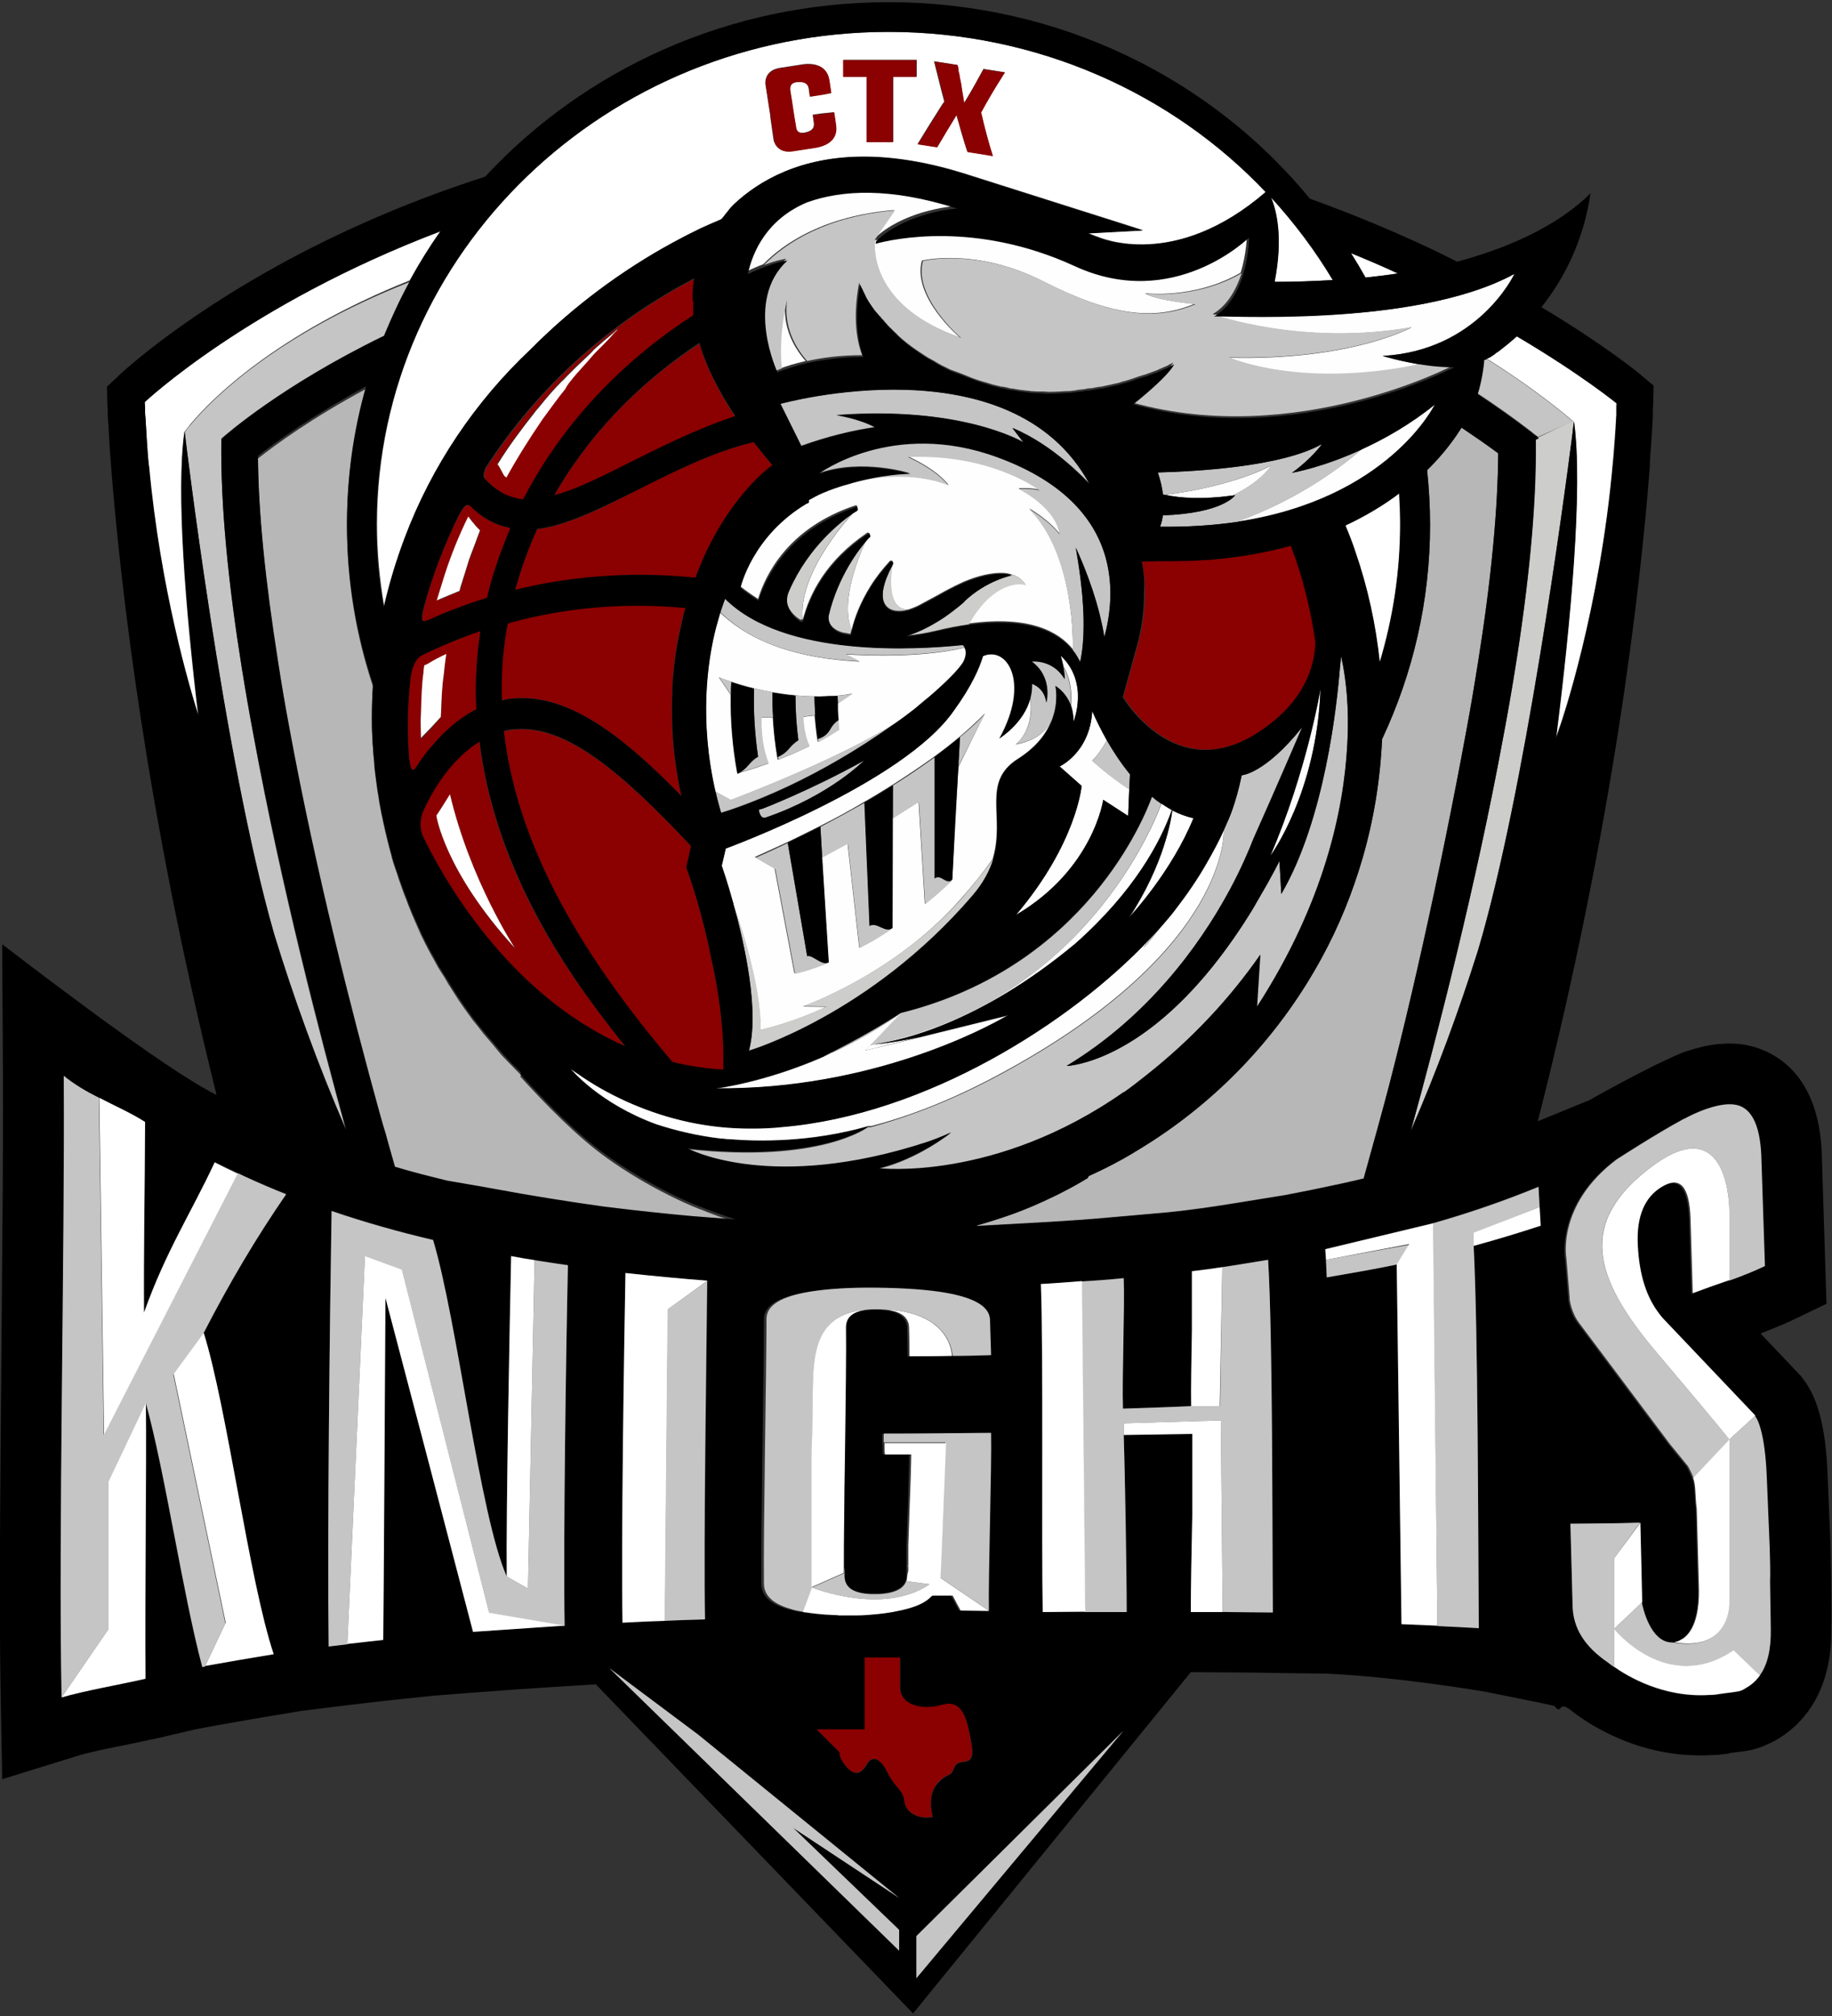
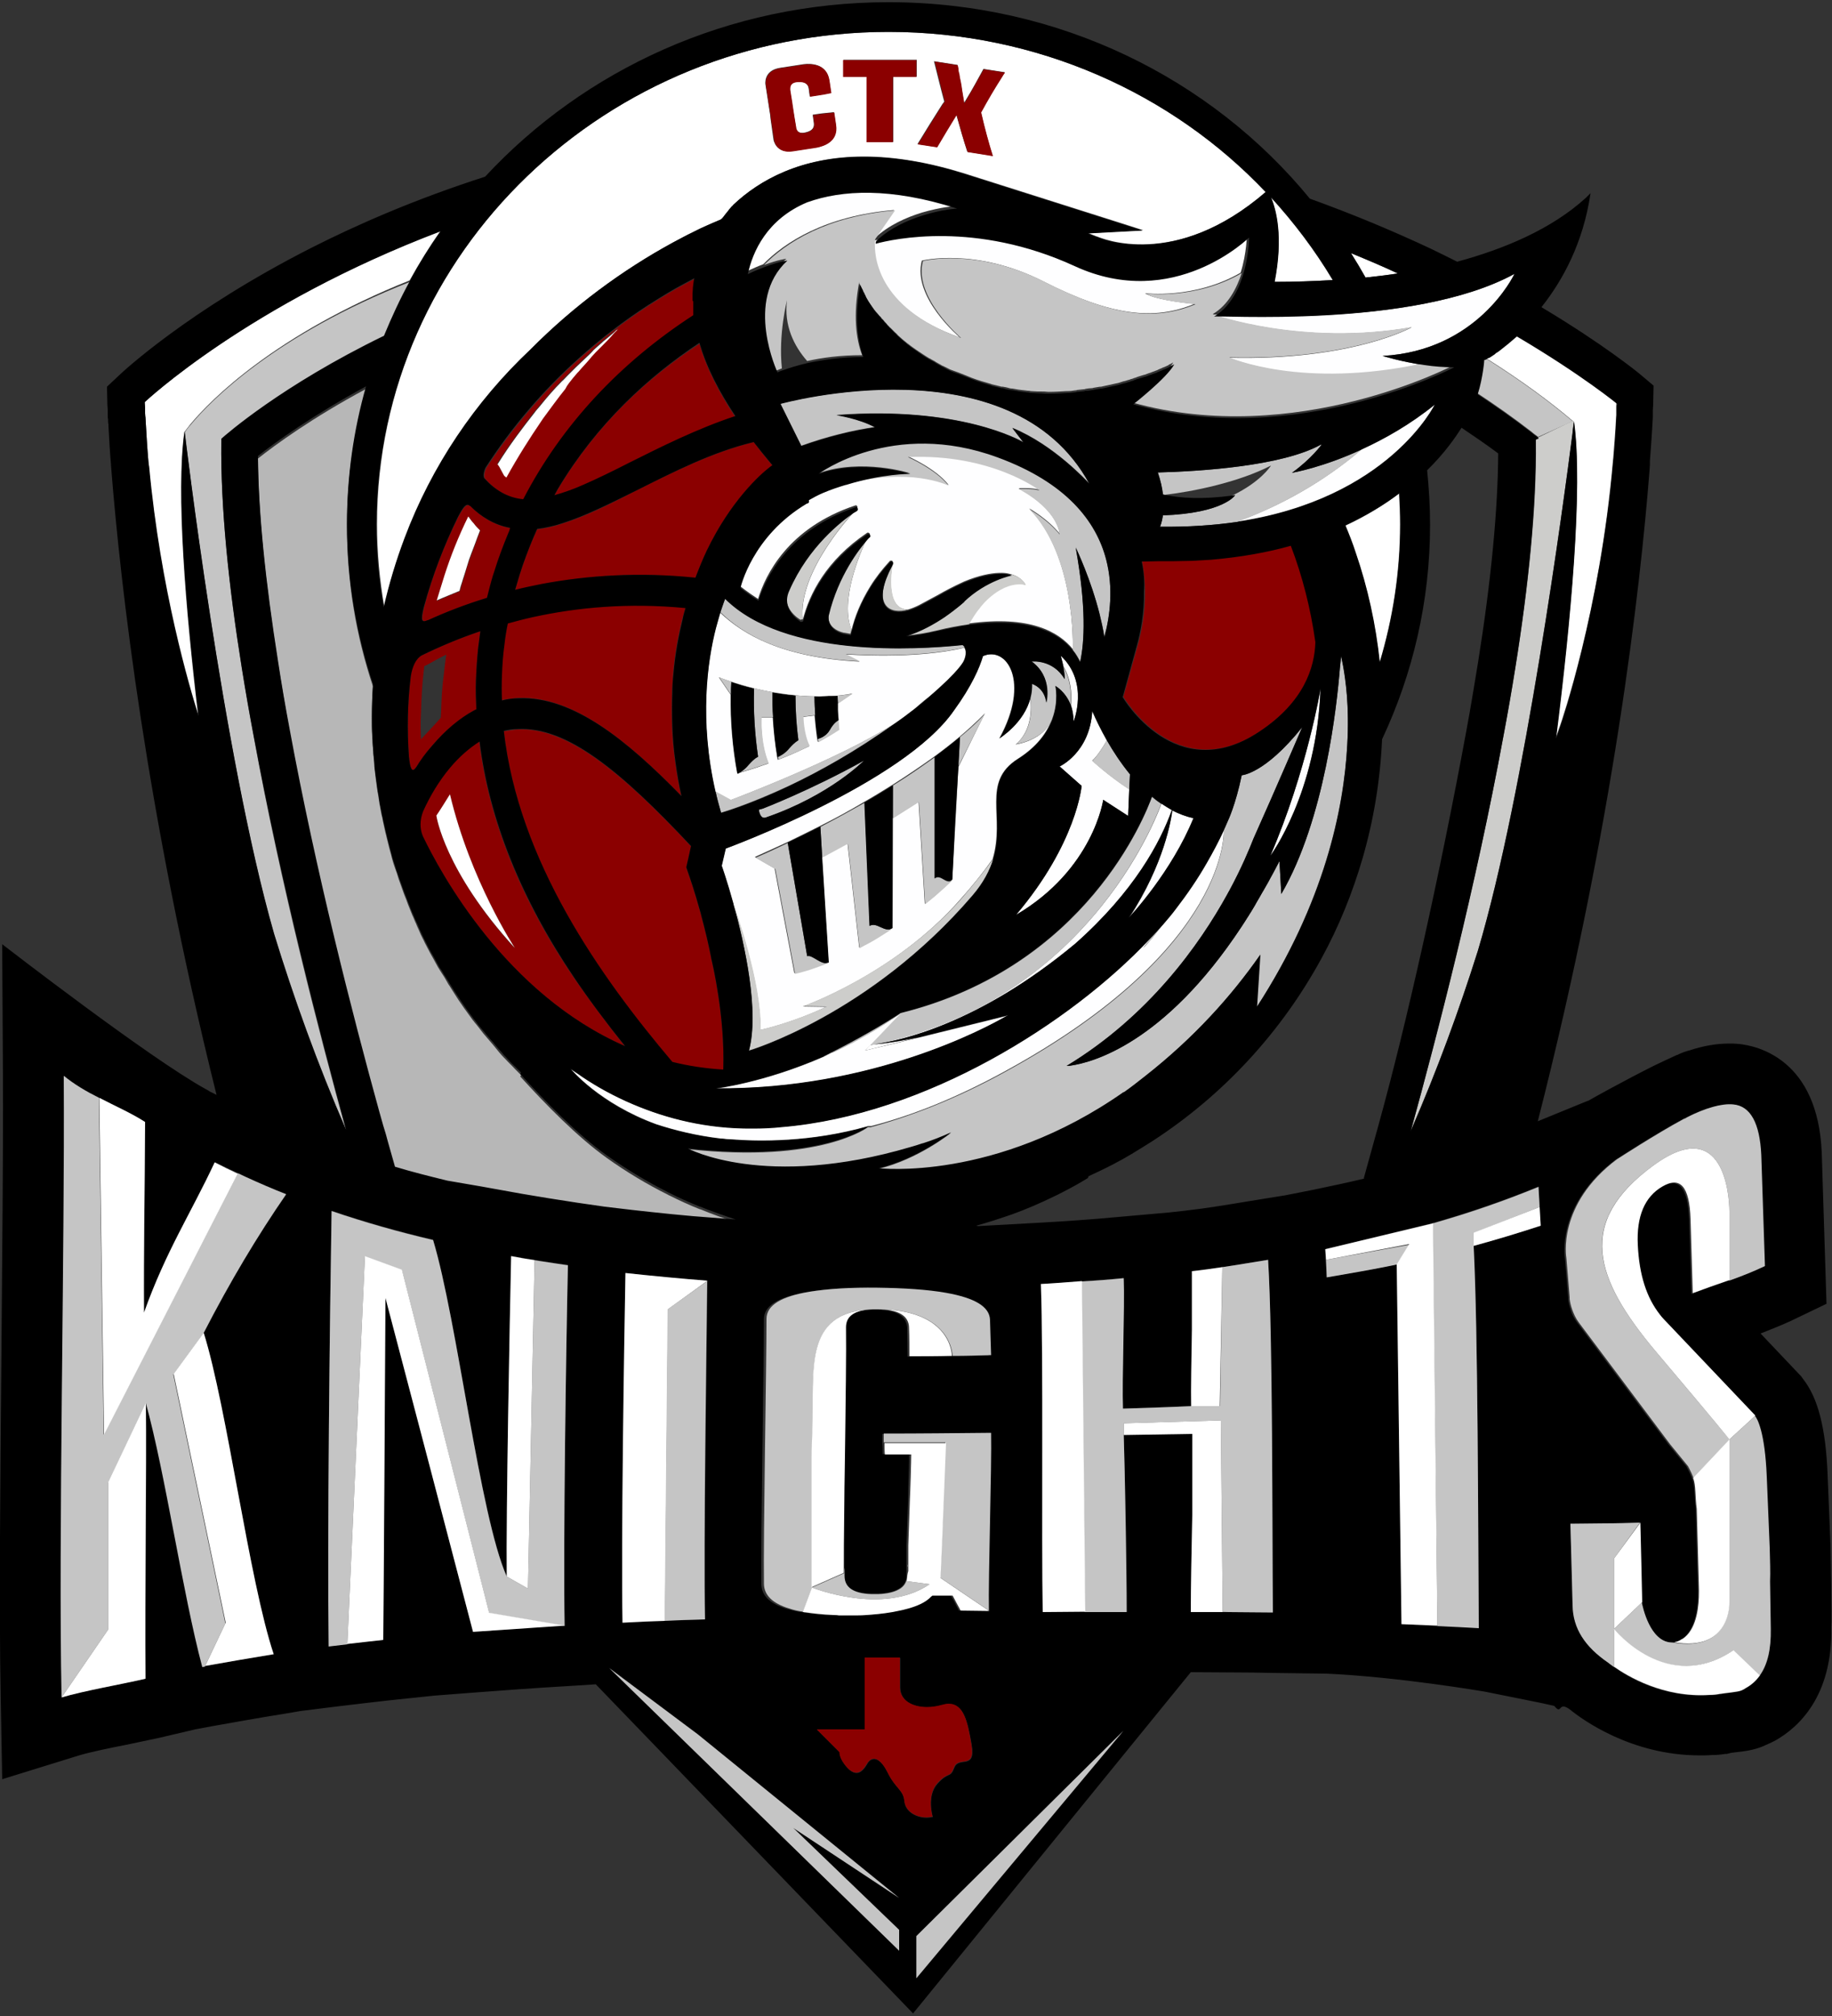
<svg xmlns="http://www.w3.org/2000/svg" version="1.1" id="Layer_1" x="0px" y="0px" viewBox="0 0 500 550" style="enable-background:new 0 0 500 550;" xml:space="preserve">
  <rect x="0" y="0" width="500" height="550" fill="#333333" stroke="none" />
  <style type="text/css">
	.st0{fill:#B7B7B7;}
	.st1{fill:#FFFFFF;}
	.st2{fill:#C5C5C5;}
	.st3{fill:#CDCDCB;}
	.st4{fill:#8B0000;}
	.st5{fill:#E31E25;}
	.st6{fill:#FEFEFF;}
</style>
  <g>
-     <path class="st0" d="M372.2,321.4l3.4-12.3c0.3-1,0.5-1.9,0.8-2.9c7.4-26.7,16.5-67.3,23.8-106.9c1.2-6.4,2.3-12.7,3.2-18.7   c3.6-22.5,5.4-41.6,5.5-57c-3.3-2.4-6.6-4.8-10-7c-1.5,2.5-4.5,6.8-9.4,11.6c0.5,4.9,0.8,9.9,0.8,14.9c0,20.9-4.7,40.7-13.1,58.5   c-0.5,11.2-2.3,22.1-5.3,32.4c-2.8,9.6-6.5,18.7-11.2,27.3c0,0,0,0,0,0c-11,20.2-26.8,37.3-46,49.8c-1.9,1.3-3.9,2.5-5.8,3.6   c-1.3,0.8-2.7,1.5-4.1,2.3c-0.3,0.2-0.6,0.3-0.9,0.5c-0.2,0.1-0.4,0.2-0.6,0.3c-2,1.1-4.1,2.1-6.2,3l-0.2,0.5   c-2.3,1.4-4.6,2.7-7,3.9c-0.7,0.4-1.5,0.8-2.2,1.1c-3.7,1.8-7.6,3.5-11.5,4.9c-3.2,1.2-6.5,2.2-9.8,3.1l0.6,0.1l16.3-0.9   c7.2-0.4,14.6-0.9,22-1.6l13.6-1.2l4.5-0.5c6.2-0.8,11.4-1.6,17.5-2.6l9.9-1.6l7.6-1.5c4.9-1,9.6-2,14.1-3.1L372.2,321.4z" />
    <path class="st0" d="M142.5,326.4c4.7,0.8,9.6,1.6,14.9,2.4l7.6,1.1l7.6,0.9c7.3,0.8,14.6,1.5,21.8,2.1l6.4,0.5   c-3.3-1-6.5-2.2-9.7-3.5c0,0,0,0-0.1,0c-2.8-1.1-5.6-2.4-8.4-3.8c-0.1,0-0.1,0-0.2-0.1c-5.8-2.9-11.5-6.3-16.8-10.1c0,0,0,0,0,0   c-8-5.7-16.8-14.7-23.6-22.2c0.1-0.2,0.1-0.3,0.2-0.4c-0.5-0.5-0.9-0.9-1.4-1.4c0,0-0.1-0.1-0.1-0.1c-0.9-1-1.9-1.9-2.8-2.9   c-0.1-0.1-0.2-0.2-0.3-0.3c-0.9-0.9-1.7-1.9-2.5-2.9c-0.1-0.2-0.3-0.3-0.4-0.5c-0.8-0.9-1.6-1.9-2.4-2.8c-0.2-0.2-0.3-0.4-0.5-0.6   c-0.8-1-1.5-2-2.3-2.9c-0.1-0.2-0.3-0.4-0.4-0.5c-0.9-1.2-1.7-2.4-2.6-3.6c-0.1-0.1-0.1-0.2-0.2-0.3c-0.8-1.1-1.5-2.2-2.2-3.3   c-0.4-0.6-0.8-1.3-1.2-1.9c-0.4-0.6-0.8-1.2-1.1-1.8c-0.4-0.7-0.8-1.4-1.3-2.1c-0.3-0.5-0.7-1.1-1-1.6c-0.4-0.7-0.8-1.5-1.2-2.2   c-0.3-0.5-0.6-1.1-0.9-1.6c-0.4-0.8-0.8-1.5-1.2-2.3c-0.3-0.5-0.5-1.1-0.8-1.6c-0.4-0.8-0.8-1.6-1.1-2.4c-0.2-0.5-0.5-1-0.7-1.6   c-0.4-0.8-0.7-1.7-1.1-2.5c-0.2-0.5-0.4-1-0.6-1.5c-0.4-0.9-0.7-1.8-1-2.6c-0.2-0.5-0.4-1-0.6-1.5c-0.3-0.9-0.7-1.9-1-2.8   c-0.2-0.5-0.3-0.9-0.5-1.4c-0.3-1-0.6-2-1-3c-0.1-0.4-0.3-0.8-0.4-1.2c-0.1-0.3-0.2-0.7-0.3-1c-0.2-0.6-0.3-1.3-0.5-1.9   c-0.1-0.5-0.3-1-0.4-1.5c-0.2-0.9-0.5-1.9-0.7-2.8c-0.1-0.6-0.3-1.1-0.4-1.7c-0.2-0.9-0.4-1.8-0.6-2.7c-0.1-0.6-0.2-1.2-0.4-1.9   c-0.2-0.9-0.3-1.8-0.5-2.6c-0.1-0.7-0.2-1.3-0.3-2c-0.1-0.8-0.3-1.7-0.4-2.5c-0.1-0.7-0.2-1.5-0.3-2.2c-0.1-0.8-0.2-1.6-0.3-2.4   c-0.1-0.8-0.2-1.7-0.2-2.5c-0.1-0.7-0.1-1.4-0.2-2.2c-0.1-1-0.1-2-0.2-3c0-0.6-0.1-1.2-0.1-1.7c-0.1-1.6-0.1-3.2-0.1-4.8   c0-3,0.1-6,0.3-8.9c-4.6-13.8-7.1-28.4-7.1-43.7c0-13,1.8-25.5,5.2-37.5c-14.7,7.9-24.7,15.2-29.5,19c0.1,15.2,2,34,5.5,56.1   c1,6,2,12.3,3.2,18.7c7.1,38.5,17.1,77.5,24.4,104l1.1,3.9c0.4,1.6,0.9,3.1,1.3,4.5l1.9,6.7c4.7,1.3,9.4,2.6,14.3,3.8l9.3,2.2v0   L142.5,326.4z" />
    <path class="st1" d="M409.2,95.1c-0.1,0.1-0.3,0.2-0.4,0.3c-0.1,0.1-0.2,0.2-0.4,0.3c0,0,0,0-0.1,0c-0.1,0.1-0.3,0.2-0.4,0.3   c-0.1,0.1-0.2,0.1-0.2,0.2c-0.2,0.1-0.4,0.3-0.6,0.4c-0.1,0.1-0.2,0.1-0.3,0.2c-0.1,0.1-0.2,0.1-0.3,0.2c-0.1,0-0.1,0.1-0.2,0.1   c0,0,0,0,0,0c-0.1,0-0.1,0.1-0.2,0.1c0,0,0,0-0.1,0c-0.1,0-0.1,0.1-0.2,0.1c-0.2,0.1-0.3,0.2-0.4,0.3c0,0,0,0,0,0c0,0,0,0,0,0   c0,0,0,0,0,0c9.7,6.1,17.7,12,23.8,17.2l0,0l0.2,0l-0.4,3.1c0,0,0,0.2,0,0.6c0.3-2.4,0.5-3.7,0.5-3.7c2.6,18-0.9,54.8-4.9,86.5   l1.3-3.7c0,0,10.8-31,14.3-71.8c0-0.3,0.1-0.6,0.1-1c0.3-3.8,0.6-7.7,0.8-11.6c0-0.2,0-0.4,0-0.6c0-0.2,0-0.3,0-0.5   c0-0.1,0-0.3,0-0.4c0-0.2,0-0.4,0-0.6c0-1,0.1-1.5,0.1-1.5s-9.7-8-27.5-18.5C412.1,92.8,410.5,94.1,409.2,95.1z" />
    <path class="st1" d="M373.7,75.6c0,0,0.1,0,0.1,0c2.7-0.3,5.2-0.6,7.7-1c-4.1-1.9-8.3-3.7-12.8-5.5c1.4,2.2,2.7,4.4,4,6.7   C373,75.7,373.4,75.6,373.7,75.6z" />
    <path class="st1" d="M50.3,117.9c0.3-0.4,0.9-1.2,1.7-2.2c5.5-6.6,23.1-24.5,59.8-39.2c2.6-4.7,5.4-9.2,8.4-13.5   C67.8,83,39.5,109.7,39.5,109.7s0,0.5,0.1,1.5c0,0.2,0,0.4,0,0.6c0,0.1,0,0.3,0,0.4c0,0.2,0,0.3,0,0.5c0,0.4,0,0.8,0.1,1.2   c0,0.5,0.1,1.1,0.1,1.7c0.2,3.5,0.4,6.9,0.7,10.3c0,0.5,0.1,1,0.1,1.5c3.1,33.8,11.1,60.6,13.5,68.1   C50.6,166.1,48,134.3,50.3,117.9z" />
    <path class="st1" d="M403.1,259.7L403.1,259.7c0.1-0.2,0.1-0.3,0.1-0.3C403.2,259.5,403.2,259.6,403.1,259.7L403.1,259.7z" />
    <path class="st2" d="M52.1,115.8c-0.9,1-1.4,1.7-1.7,2.2c0,0,10.4,88.1,24.4,137c5.3,17.3,11.8,35.3,19.7,53.6   c-7.2-26-17.8-66.9-25.2-107.3c-1.2-6.3-2.3-12.7-3.3-18.9c-3.6-22.4-5.8-43.9-5.6-61.7c0,0,0,0,0,0v-0.7   c1.1-1,16.4-14.4,44.4-28.1c2.1-5.2,4.5-10.2,7.1-15C75.2,91.3,57.6,109.2,52.1,115.8z" />
    <path class="st2" d="M427.3,115.8l1.9-0.9c-6.1-5.2-14.1-11.1-23.8-17.2c0,0-0.1,0-0.1,0c-0.1,0.1-0.2,0.1-0.2,0.1c0,0-0.1,0-0.1,0   l-0.1,0c0,0-0.4,4.5-1.8,9.4c5,3.3,10,6.8,14.9,10.6c0.2,0.2,0.4,0.3,0.6,0.5c0.1,0.1,0.8,0.6,1.2,0.9L427.3,115.8z" />
    <path class="st1" d="M369.9,150.8c3.3,9.5,5.5,19.6,6.6,30c3.6-12,5.6-24.6,5.6-37.7c0-2.8-0.1-5.6-0.3-8.4   c-4.1,3.1-9,6.1-14.8,8.8C368.1,145.9,369.1,148.3,369.9,150.8z" />
    <path class="st1" d="M347.8,76.9c5.6,0,10.9-0.2,15.9-0.5c-4.8-8.1-10.5-15.6-16.9-22.6C348.2,57.1,350.3,64.5,347.8,76.9z" />
    <path class="st1" d="M102.9,143c0,7.7,0.7,15.2,2,22.6c1.4-6.5,3.3-12.8,5.7-18.9c7.5-19.7,19.4-37.3,34.4-51.5   c11.6-11.7,24.9-21.6,38.8-29.1h0c1.9-1,3.7-2,5.6-2.9c1-0.5,1.9-0.9,2.9-1.4c1.5-0.7,3.1-1.4,4.6-2c0,0,0.1-0.1,0.1-0.1   c0,0,0.1-0.1,0.1-0.1c0.1-0.1,0.2-0.3,0.4-0.4c0.5-0.6,1-1.2,1.5-1.9c0.1-0.1,0.2-0.2,0.3-0.4c0.2-0.2,0.4-0.5,0.6-0.7   c0.2-0.2,0.3-0.4,0.5-0.5c0,0,0,0,0,0c0,0,0,0,0,0c6.9-6.5,18.2-13,35.4-13c8.5,0,17.8,1.6,27.7,4.7l41.3,13.1l7.2,2.3l-11.2,0.6   l-3.7,0.2c0.7,0.3,1.4,0.6,2.2,0.9c0,0,0,0,0.1,0c1.2,0.5,21.4,9.2,46.2-12.2C319.9,25.5,283.2,8.7,242.5,8.7   C165.6,8.7,102.9,69,102.9,143z M270.3,16.3C270.3,16.3,270.3,16.3,270.3,16.3C270.3,16.3,270.3,16.3,270.3,16.3L270.3,16.3z    M261.3,17.7c0.1,0.3,0.1,0.7,0.2,1c0,0.1,0,0.2,0,0.3c0,0.2,0.1,0.4,0.1,0.6c0.1,0.3,0.1,0.6,0.2,0.9c0,0.2,0.1,0.4,0.1,0.6   c0.2,0.9,0.3,1.8,0.5,2.7c0,0.2,0.1,0.5,0.1,0.7c0.2,1.2,0.4,2.4,0.6,3.6c0,0,0,0,0,0c0.2-0.3,0.4-0.7,0.6-1   c1.6-2.6,3.2-5.5,4.7-8.3l5.8,0.9c-0.3,0.5-0.6,0.9-0.9,1.4c-1.8,2.8-3.7,6-5.6,9.5c1,4.4,2.1,8.4,3.2,11.9l-6.9-1.1   c-1-3.1-2-6.5-3-10.1c-1.8,2.8-3.5,5.7-5.3,8.8l-2-0.3l-3.3-0.5c2.2-3.6,4.8-7.8,6.8-10.9c0.2-0.2,0.4-0.5,0.5-0.7   c-0.9-3.3-1.9-7.4-2.8-11L261.3,17.7z M230.2,16.3h20v4.6h-6.4c0,5.4,0,12.9,0,17.8h-7.2V20.9h-6.4V16.3z M210.3,32.4l-0.1-1   l-1.3-8.4c0,0-0.6-3.8,4-4.5l6.5-1c1.9-0.2,6.2-0.2,6.9,4.4l0,0c0.2,1.4,0.4,2.7,0.5,3.4c-0.9,0.2-1.1,0.2-2,0.4   c-1.3,0.2-2.6,0.4-3.8,0.6c-0.2-1.3-0.1-0.8-0.3-2.2c-0.2-1.3-1.2-1.9-2.9-1.8c-1.5,0.1-2.2,0.7-2.2,1.7c0,0.2,0,0.3,0,0.5   c0.3,1.9,0.6,4.2,0.9,5.8h0c0.2,1.2,0.4,2.6,0.7,4.3c0,0.2,0.1,0.3,0.1,0.5c0.3,1,1.2,1.4,2.6,1c1.7-0.4,2.4-1.2,2.2-2.6   c-0.2-1.3-0.1-0.9-0.3-2.2c1.3-0.2,2.5-0.4,3.8-0.5c0.9-0.1,1.1-0.1,2-0.2c0.1,0.7,0.3,2.1,0.5,3.4v0c0.7,4.6-3.3,5.9-5.3,6.2   l-6.5,1c-4.6,0.7-5.2-3.1-5.2-3.1L210.3,32.4z" />
    <path class="st3" d="M429.5,114.8l-0.2,0l0,0l-1.9,0.9l-7.3,3.5l-0.9,0.4v0.7c0.2,17.8-2,39.3-5.6,61.8c-1,6.3-2.1,12.6-3.3,18.9   c-7.5,40.4-18.1,81.3-25.2,107.3c7.2-16.5,13.2-32.9,18.2-48.8c0-0.1,0.1-0.2,0.1-0.3c12.8-43.1,23.4-122.7,25.8-140.9   c0-0.4,0-0.6,0-0.6L429.5,114.8z" />
    <path class="st4" d="M306.6,190.1c0,0,14.4,24.7,37.3,9.4c12.1-8.1,15.1-17.4,15.3-24.4c-1.3-9.1-3.5-17.9-6.7-26.3   c-6.4,1.8-13.6,3.1-21.7,3.8c-1.6,0.1-3.3,0.2-5,0.3c-1.7,0.1-3.4,0.1-5.1,0.1c-0.4,0-0.8,0-1.2,0H319c-0.8,0-1.7,0-2.5,0l-4.8,0.1   c0.5,2.8,0.8,5.5,0.8,8c0.1,5.9-0.9,11.1-2,15L306.6,190.1z" />
    <path class="st4" d="M170.5,285.4c-4.9-6.2-10-13-13.9-18.7c-14.6-21.5-23.2-43.1-25.8-64.4c-2.8,1.7-5.4,4.1-8.1,7.2   c-3,3.6-5.4,7.6-7.3,11.8c-1,2.5-0.9,4.8-0.1,6.8C120.3,238.3,138.1,271.2,170.5,285.4z M122.8,216.8c5.6,23.5,17.7,41.9,17.7,41.9   c-19.2-21.1-21.4-36.1-21.4-36.1C120.4,220.6,121.6,218.7,122.8,216.8z" />
    <path class="st4" d="M128.4,138.1C128.3,138.1,128.3,138.1,128.4,138.1c-1-0.9-2,0.4-3.4,3.1c-3.9,7.8-7,15.9-9.2,24.3   c-1,3.9-0.6,4.4,1,3.7c0,0,0.1,0,0.1,0c4.8-2.2,10.2-4.3,16.1-6.1c0.5-2,1-4,1.6-6c0.1-0.4,0.2-0.8,0.4-1.2c1.1-3.5,2.3-7,3.8-10.4   c0.2-0.5,0.4-0.9,0.6-1.4C135,143.3,131.4,141.1,128.4,138.1z M131.1,144.8c-0.3,0.7-0.6,1.4-0.8,2.1c-0.7,1.9-1.5,3.9-2.2,5.9   c-0.5,1.4-0.9,2.8-1.3,4.2c-0.2,0.6-0.4,1.3-0.6,1.9c-0.2,0.8-0.5,1.6-0.7,2.4c-2.1,0.8-4.1,1.7-6.2,2.6c0.6-2.3,1.3-4.5,2.1-6.8   c1.7-5.3,3.8-10.6,6.5-16.1c0.5,0.7,1,1.4,1.5,2C129.9,143.6,130.5,144.2,131.1,144.8z" />
    <path class="st4" d="M189.2,81.5c0-0.1,0-0.3,0-0.4c0-0.2,0-0.4,0-0.7v-0.1c0-0.5,0.1-1,0.1-1.5c0-0.1,0-0.1,0-0.2c0,0,0,0,0,0   c0-0.3,0.1-0.5,0.1-0.8c0-0.3,0.1-0.5,0.1-0.8c0-0.2,0.1-0.4,0.1-0.6c0-0.1,0.1-0.3,0.1-0.4c-0.9,0.5-1.9,1-2.8,1.5   c-1.5,0.8-3.1,1.7-4.6,2.6v0c-1.8,1.1-3.5,2.1-5.3,3.3c0,0,0,0,0,0c-6.5,4.2-12.9,9.1-18.9,14.5c-9.8,8.8-18.3,18.9-25.4,29.8   c-0.8,1.8-0.5,2.7-0.3,2.9c2.8,3.2,6.3,5.3,10.6,5.7c10.5-20.3,26.5-37.3,46.4-50.2c0-0.1,0-0.1,0-0.2c0-0.1,0-0.3,0-0.4   c0-0.1,0-0.2,0-0.3c0-0.1,0-0.3,0-0.4c0-0.1,0-0.1,0-0.2v0c0-0.3,0-0.6,0-0.9c0-0.1,0-0.2,0-0.2c0-0.3,0-0.6,0-0.9   c0-0.2,0-0.3,0-0.5C189.2,81.8,189.2,81.7,189.2,81.5z M148.1,114l-0.6,0.9l0,0l0,0c-2.8,4.1-6.2,9.4-9.4,15.2   c-0.2-0.2-0.4-0.3-0.6-0.5c-0.5-0.8-0.9-1.6-1.3-2.4c-0.1-0.2-0.3-0.5-0.5-0.7c3.5-5.5,7.1-10.3,10.1-14.1c0.5-0.6,0.9-1.1,1.4-1.7   c2.1-2.5,4-4.8,6.1-6.9c0.4-0.4,0.9-0.9,1.3-1.3c0.9-0.9,1.7-1.7,2.5-2.5c1.3-1.2,2.6-2.4,3.8-3.6l0.4-0.4c0.5-0.5,1-0.9,1.4-1.4   l1.6-1.4l0.2-0.2c1.1-0.9,2.2-1.8,3.2-2.7l0.4-0.4c0.2-0.2,0.5-0.4,0.7-0.5c-0.5,0.5-0.9,0.9-1.4,1.4c-1.1,1.1-2.1,2.2-3.2,3.4   l-0.9,0.9l-0.8,0.8l0,0l0,0c-0.4,0.4-0.7,0.8-1.1,1.2l-0.5,0.6c-1,1.1-2,2.3-3.1,3.5l-0.3,0.3c-0.8,0.9-1.5,1.9-2.3,2.8   c-0.4,0.5-0.7,0.9-1.1,1.4C152.1,108.5,150.1,111.3,148.1,114z" />
    <path class="st4" d="M113.5,209.4c0,0,0.1-0.1,0.1-0.1c1.3-2,2.7-3.9,4.2-5.7c3.8-4.4,7.7-7.6,11.6-9.8c0.2-0.1,0.4-0.2,0.6-0.3   c-0.1-2.6-0.2-5.2-0.1-7.8c0.1-3,0.3-5.9,0.6-8.9c0.2-1.5,0.4-3.1,0.6-4.6c-6,2-11.3,4.3-16,6.6c-1.6,0.8-2.7,3-3,5.8   c-0.9,7.3-1,14.6-0.5,21.7C111.9,209.4,112.4,211,113.5,209.4z M114.8,196.9c0-0.8,0.1-1.6,0.1-2.4c0.1-3.8,0.3-7.7,0.7-11l0,0v0   c0.1-0.6,0.1-1.2,0.2-1.8c0.4-0.1,0.7-0.3,1.1-0.5c1.6-0.9,3.2-1.8,4.9-2.6c-0.3,1.9-0.5,3.8-0.7,5.7c-0.5,3.5-0.6,6.6-0.7,9.7   c0,0.6-0.1,1.2-0.1,1.8c-1.7,2-3.6,3.9-5.4,5.9C114.8,199.9,114.8,198.4,114.8,196.9z" />
    <path class="st4" d="M194.1,261.5c0-0.1,0-0.1,0-0.1c-0.7-3.6-1.6-7.5-2.7-11.5l-0.2-0.8c-1.6-5.8-3-9.8-3-9.8l-0.9-2.6l0.6-2.6   l0.7-3.2c-19.3-20.6-34-32.6-47.4-31.9c-1.2,0.1-2.4,0.3-3.7,0.5c4,35.4,26.1,66.8,46,90.3c4.4,1.1,9.1,1.8,13.9,2.1   C197.9,277.6,194.5,263.2,194.1,261.5z" />
    <path class="st4" d="M152.3,133.4c-0.3,0.6-0.7,1.2-1,1.8c2.5-0.7,5.1-1.7,7.8-2.8c4-1.7,8.2-3.9,12.7-6.1   c8.8-4.4,18.5-9.3,28.9-12.5c-4.4-6.6-7.9-13.3-9.8-20C176.9,102.9,162.9,115.7,152.3,133.4z" />
    <path class="st4" d="M153.6,142.8c-2.4,0.8-4.7,1.3-7,1.6c-1.4,3.1-2.8,6.4-3.9,9.8c-0.6,1.7-1.1,3.3-1.6,5.1   c-0.2,0.6-0.3,1.1-0.5,1.7c2.4-0.6,4.8-1.1,7.3-1.6c12.4-2.4,26.4-3.4,41.9-1.7c1-2.7,2-5.1,3.1-7.4c6.4-13.5,14.5-20.6,17.1-22.7   c0.5-0.4,0.8-0.6,0.8-0.6c-0.2-0.2-0.3-0.4-0.5-0.6c-1.6-1.9-3.1-3.8-4.6-5.8c-11.3,2.8-22,8.2-32,13.2   C166.7,137.4,160,140.8,153.6,142.8z" />
    <path class="st4" d="M145.3,168.3C145.3,168.3,145.3,168.3,145.3,168.3c-2.3,0.5-4.6,1.1-6.8,1.7c-0.3,1.9-0.6,3.8-0.9,5.6   c-0.4,2.8-0.6,5.7-0.7,8.4c-0.1,2.3-0.1,4.7,0,7c1.6-0.3,3.2-0.5,4.7-0.6c14.6-0.5,29.2,11.2,44.3,26.7c-0.7-3.1-1.2-6.1-1.6-9   c-0.5-3.5-0.8-7-0.9-10.2c-0.1-3.1-0.1-6.1,0-8.9c0.1-1.8,0.2-3.5,0.3-5.2c0.5-5.8,1.5-10.8,2.5-14.9c0.3-1.1,0.6-2.2,0.9-3.2   C171.5,164.3,157.5,165.6,145.3,168.3z" />
    <path class="st5" d="M314.9,298.7C314.9,298.7,314.9,298.7,314.9,298.7c0-0.3,0-0.7-0.1-1C314.9,298.1,314.9,298.4,314.9,298.7z" />
    <path class="st5" d="M313.5,294.7c-0.3-0.4-0.6-0.8-1-1.1c0,0,0,0,0,0C312.9,293.9,313.2,294.3,313.5,294.7z" />
    <path class="st5" d="M314.1,295.6c0.3,0.6,0.6,1.3,0.7,1.9C314.7,296.9,314.4,296.3,314.1,295.6z" />
    <path class="st5" d="M313.6,294.8c0.2,0.3,0.4,0.6,0.5,0.9C313.9,295.3,313.8,295,313.6,294.8z" />
    <path class="st1" d="M127.8,140.9c-2.7,5.5-4.8,10.8-6.5,16.1c-0.7,2.3-1.4,4.6-2.1,6.8c2-0.9,4.1-1.7,6.2-2.6   c0.2-0.8,0.4-1.6,0.7-2.4c0.2-0.7,0.4-1.3,0.6-1.9c0.4-1.4,0.9-2.8,1.3-4.2c0.7-2,1.5-3.9,2.2-5.9c0.3-0.7,0.5-1.4,0.8-2.1   c-0.6-0.6-1.2-1.2-1.7-1.9C128.8,142.3,128.3,141.6,127.8,140.9z" />
-     <path class="st1" d="M120.3,195.6c0-0.6,0.1-1.2,0.1-1.8c0.1-3,0.2-6.2,0.7-9.7c0.2-1.9,0.4-3.7,0.7-5.7c-1.7,0.8-3.3,1.6-4.9,2.6   c-0.4,0.2-0.7,0.4-1.1,0.5c-0.1,0.6-0.2,1.2-0.2,1.8v0l0,0c-0.5,3.4-0.6,7.3-0.7,11c0,0.8-0.1,1.6-0.1,2.4c0,1.5,0.1,3.1,0.1,4.6   C116.7,199.5,118.5,197.6,120.3,195.6z" />
    <path class="st1" d="M155.3,104.5c0.7-0.9,1.5-1.9,2.3-2.8l0.3-0.3c1-1.2,2.1-2.3,3.1-3.5l0.5-0.6c0.4-0.4,0.7-0.8,1.1-1.2l0,0l0,0   l0.8-0.8l0.9-0.9c1.1-1.1,2.2-2.2,3.2-3.4c0.5-0.5,0.9-0.9,1.4-1.4c-0.2,0.2-0.4,0.4-0.7,0.5l-0.4,0.4c-1,0.9-2.1,1.8-3.2,2.7   l-0.2,0.2l-1.6,1.4c-0.5,0.4-1,0.9-1.4,1.4l-0.4,0.4c-1.3,1.2-2.5,2.4-3.8,3.6c-0.8,0.8-1.6,1.6-2.5,2.5c-0.4,0.4-0.8,0.9-1.3,1.3   c-2.1,2.1-4.1,4.4-6.1,6.9c-0.5,0.6-1,1.1-1.4,1.7c-3,3.8-6.7,8.6-10.1,14.1c0.2,0.2,0.3,0.4,0.5,0.7c0.4,0.8,0.9,1.6,1.3,2.4   c0.2,0.2,0.4,0.3,0.6,0.5c3.2-5.8,6.6-11.1,9.4-15.2l0,0l0,0l0.6-0.9c2-2.7,4-5.5,6.1-8.1C154.6,105.5,154.9,105,155.3,104.5z" />
    <path class="st6" d="M230.7,178.5l3.9,2c-21.3-1.1-31.9-7.5-38.1-13.4c0,0.1-0.1,0.3-0.1,0.4c-0.3,1.1-0.7,2.4-1.1,3.9   c-2.3,9-4.5,25.1-0.1,44.6l4.2,2.3c0,0,29.5-11.1,44.6-20.8c1.9-1.3,3.8-2.7,5.7-4.2c1.9-1.7,3-2.6,3.6-3c0,0,0,0,0,0   c8.8-7.5,9.7-10,9.7-10s1.1-2.1,0.2-3.6C249.8,180,230.7,178.5,230.7,178.5z M228.6,192.6c0,0.3,0,0.7,0,1c0.1,1,0.1,1.9,0.2,2.9   c0,0,0,0-0.1,0c0.1,1.1,0.1,2.1,0.2,2.5c-1.8,1.2-3.7,2.4-5.7,3.4l-0.2-0.9c-0.3-2.1-0.5-4.2-0.7-6.3l-3.2,0.4c0,0,0.1,4.6,1.7,8   c-2.9,1.4-5.8,2.7-8.5,3.7l-0.2-0.8c-0.6-3.6-1-7.2-1.2-10.8h-3.1c0,0-0.5,6.6,1.9,12.6c-5,1.8-8.5,2.7-8.5,2.7   c-1.3-7-1.9-14.2-1.8-21.5l0,0l-3.2-4.7c11.2,4.2,20.8,5.2,27.3,5.2c0,0,0.1,0,0.1,0c0.9,0,1.8,0,2.7-0.1c0.3,0,0.5,0,0.8,0   c3.5-0.2,5.5-0.7,5.5-0.7l-4.1,2.8C228.6,192.2,228.6,192.4,228.6,192.6z" />
    <path class="st6" d="M292.3,192.4c0.4,1.2,0.7,2.7,0.7,4.4c0,0,4.3-10.6-3.5-18c0.3,1.1,0.6,2.1,0.7,2.9   C292.2,185.1,292.6,189,292.3,192.4z" />
    <g>
      <path class="st6" d="M268.2,179c-0.9,3.1-3.1,8.2-7.9,14.8c-13.7,19.9-62.3,37.7-62.3,37.7l-1.1,4.7c0,0,1.5,4.2,3.2,10.4    c0,0,0,0,0,0.1c0.4,1.2,7.7,21.3,7.4,34.3c0,0,8.2-1.7,18-6.3l-6.4-0.1c0,0,24.9-8.7,42.8-29c3.6-4,6.6-7.8,9-11.2    c3.5-11.7-3.2-21,6.9-27.4c5.2-3.3,7.9-7.1,9.2-10.6c-2.3,5.7-9.8,6.7-9.8,6.7c3.8-3.2,4.5-8.2,4-12.7c-1.7,7-8.5,11.1-8.5,11.1    C281.3,185.9,274.7,176.1,268.2,179z M261.6,209.2l-0.1,1.2l-1.6,29.6l0,0c-1.6,1.5-3.2,3-4.8,4.4c-0.9,0.8-1.8,1.5-2.7,2.2    l-1.7-27.9l-7.1,4.5v29.9c0,0,0,0,0,0c-2.2,1.5-4.3,2.8-6.3,3.9c-1,0.6-1.9,1.1-2.8,1.5l-3.2-28.5l-7,3.8l1.8,28.7    c-2.1,0.8-3.8,1.5-5.3,1.9c-2.5,0.8-4,1.1-4,1.1l-5.4-28.6l-5.4-3.1c3.1-1.4,6-2.7,8.8-4c3.1-1.5,6.1-3,8.9-4.4    c4.4-2.2,8.4-4.4,12.1-6.6c2.8-1.6,5.4-3.2,7.8-4.7c4.4-2.8,8.2-5.4,11.4-7.7c2.7-2,5-3.8,6.9-5.4c4.6-3.9,6.7-6.2,6.9-6.4    L261.6,209.2z" />
    </g>
    <path class="st2" d="M237.4,252.6L236,219c-3.7,2.1-7.7,4.3-12.1,6.6l0.5,8.4l7-3.8l3.2,28.5c0.9-0.5,1.8-1,2.8-1.5   c2-1.1,4.1-2.5,6.3-3.9C241.5,254.6,239.4,251.4,237.4,252.6z" />
    <path class="st2" d="M255.1,239.7v-33.1c-3.2,2.3-6.9,4.9-11.4,7.7c0,11.8-0.1,28.2,0,38.9c0,0,0,0,0,0v-29.9l7.1-4.5l1.7,27.9   c0.9-0.7,1.8-1.5,2.7-2.2c1.6-1.4,3.2-2.8,4.8-4.4C258.3,241.6,256.7,238.3,255.1,239.7z" />
    <path class="st2" d="M259.9,240l1.6-29.6C260.9,220.1,260.3,231.3,259.9,240L259.9,240z" />
    <path class="st2" d="M262,201.1c-0.1,2.5-0.3,5.2-0.5,8.1l7.3-14.5C268.7,194.9,266.6,197.3,262,201.1z" />
    <path class="st2" d="M220.3,260.9l-5.3-30.9c-2.8,1.3-5.7,2.7-8.8,4l5.4,3.1l5.4,28.6c0,0,1.4-0.3,4-1.1c1.4-0.5,3.2-1.1,5.3-1.9   C224.1,263.5,221.7,260.4,220.3,260.9z" />
    <path d="M215,229.9l5.3,30.9c1.4-0.5,3.8,2.6,5.9,1.8l-1.8-28.7l-0.5-8.4C221.1,227,218.1,228.4,215,229.9z" />
    <path d="M243.7,214.3c-2.4,1.5-5,3.1-7.8,4.7l1.4,33.6c2-1.2,4.1,2,6.3,0.6C243.6,242.5,243.7,226.1,243.7,214.3z" />
    <path d="M262,201.1c-1.9,1.6-4.2,3.4-6.9,5.4v33.1c1.6-1.4,3.2,1.9,4.8,0.3c0.4-8.7,1-19.9,1.6-29.6l0.1-1.2   C261.7,206.3,261.9,203.6,262,201.1z" />
    <path class="st2" d="M227.2,189.9c0.5,0,0.9,0,1.4-0.1c0,0.7,0,1.5,0.1,2.2l4.1-2.8C232.7,189.3,230.7,189.7,227.2,189.9z" />
    <path class="st2" d="M226.5,199.1c-1,1.8-2.7,2.3-3.3,2.5l0.2,0.9c2-1.1,3.9-2.2,5.7-3.4c-0.1-0.4-0.1-1.4-0.2-2.5   C228.6,196.6,227.5,197.2,226.5,199.1z" />
    <path class="st2" d="M223.6,190c-6.5,0-16-1-27.3-5.2l3.2,4.7l0,0c0-1.2,0-2.3,0.1-3.5c1.9,0.6,4,1.3,6.2,1.8   c-0.2,6.3,0.2,12.5,1.1,18.6c0,0-0.8,0.2-2.5,2.1c-1.4,1.7-2.7,2.2-3,2.4c0,0-0.1,0-0.1,0s3.5-0.9,8.5-2.7   c-2.4-6-1.9-12.6-1.9-12.6h3.1c-0.1-2.3-0.2-4.5-0.2-6.8c2,0.4,4.1,0.6,6.3,0.8c0,4.1,0.2,8.2,0.8,12.2c-0.2,0.1-1,0.5-2.4,2.1   c-1.3,1.5-2.7,2.2-3.2,2.5l0.2,0.8c2.6-1,5.5-2.2,8.5-3.7c-1.7-3.4-1.7-8-1.7-8l3.2-0.4c-0.1-1.8-0.2-3.5-0.2-5.3   C222.7,190,223.1,190,223.6,190z" />
    <path d="M204.4,208.6c1.7-1.9,2.5-2.1,2.5-2.1c-0.9-6.1-1.3-12.4-1.1-18.6c-2.2-0.5-4.3-1.1-6.2-1.8c-0.1,1.2-0.1,2.3-0.1,3.5   c-0.1,7.2,0.5,14.4,1.8,21.5c0,0,0,0,0.1,0C201.7,210.9,203,210.3,204.4,208.6z" />
    <path d="M215.5,204.1c1.4-1.6,2.2-2,2.4-2.1c-0.5-4-0.8-8.1-0.8-12.2c-2.2-0.2-4.3-0.5-6.3-0.8c0,2.3,0,4.5,0.2,6.8   c0.2,3.6,0.6,7.3,1.2,10.8C212.8,206.3,214.2,205.7,215.5,204.1z" />
    <path d="M227.2,189.9c-0.3,0-0.5,0-0.8,0c-0.9,0-1.8,0.1-2.7,0.1c0,0-0.1,0-0.1,0c-0.4,0-0.9,0-1.3,0c0,1.8,0.1,3.6,0.2,5.3   c0.1,2.1,0.4,4.2,0.7,6.3c0.6-0.2,2.3-0.7,3.3-2.5c1.1-1.9,2.1-2.5,2.3-2.6c0,0,0.1,0,0.1,0c-0.1-1-0.2-1.9-0.2-2.9   c0-0.3,0-0.7,0-1c0-0.2,0-0.4,0-0.5c0-0.7-0.1-1.5-0.1-2.2C228.1,189.9,227.6,189.9,227.2,189.9z" />
    <path class="st6" d="M220.1,136.9c-15,8.9-18.1,23-18.1,23s1.8,1.5,4.9,3.5c2-6.6,8.2-19.4,26.5-25.5c0.3-0.1,0.5,0,0.6,0.3   c0.1,0.3,0,0.5-0.2,0.7c0,0,0,0,0,0c-0.5,0.5-16.2,16.8-14.7,30.2c1.8-7.1,6.4-16.2,17.5-23.7c0.2-0.2,0.5-0.1,0.7,0.1   c0.2,0.2,0.2,0.5,0,0.7c0,0-0.3,0.3-0.7,0.7c0,0,0,0,0,0c-2,4.3-7.4,16.9-4.2,25c0.9-3.7,2.5-7.7,5.1-11.9v0l0,0   c1.4-2.3,3.2-4.6,5.3-6.9c0.2-0.2,0.5-0.2,0.7-0.1c0.2,0.2,0.3,0.5,0.1,0.7c0,0-2.6,12.6,4.2,12.6c0,0,0,0,0,0c1-0.3,2-0.7,3-1.2   c0,0,0,0,0,0l5.2-2.8c1.9-1.1,4.2-2.3,6.8-3.5c0.1,0,0.2-0.1,0.2-0.1c4.3-1.8,7.4-2.3,9.5-2.4h0.1c2-0.1,3.1,0.3,3.4,0.4   c0,0,0.1,0,0.1,0l0,0c3,0.9,3.7,2.8,3.7,2.8c-6.8-1.5-12.4,6.1-12.4,6.1c-1.2,1.5-2.3,3.1-3,4.5c16.7-2.3,24.6,2.3,28.4,7   c0-0.7,0.8-25.5-11.9-38.4c0.3,0.2,5.1,2.9,8.3,6.9c0,0-0.2-6.4-11.2-12.4c0,0,3.6-0.2,5.7,0.4c0,0-13.2-10.1-35.9-9.1   c0,0,7.6,3.3,11.1,7.8c-0.4-0.2-10.7-5.1-28-0.3c0,0-0.1,0-0.1,0c-2,0.6-4.1,1.4-6.2,2.2c-1.4,0.6-2.7,1.3-3.9,2   C220.9,137.1,220.7,137.3,220.1,136.9z" />
    <path class="st3" d="M280,159.6c0,0-0.7-1.9-3.7-2.8c0,0-6.9,1.2-13.1,7.2l0.1,0c0,0-2,1.9-5.4,4.2c-2.8,1.9-6.4,3.9-10.5,5.2   c2.7-0.3,5.5-0.7,8.3-1.4c3.2-0.8,6.1-1.3,8.8-1.7c0.8-1.4,1.8-3.1,3-4.5C267.5,165.7,273.2,158.2,280,159.6z" />
    <path class="st2" d="M218.7,121.6c7.2-2.6,13.9-4.2,20.1-5.1c-4.4-2.4-10.5-3.3-10.5-3.3c33.6-2.5,50.1,6.9,51,7.4c0,0,0,0,0,0   l-3-3.9c11.3,4.6,20.4,14.6,21,15.2c-21.4-39.2-84.3-21.8-84.3-21.8L218.7,121.6z" />
-     <path class="st6" d="M214.4,81.9c0,0-2.4,9.3-1.4,18.6c1.4-0.5,3.7-1.3,6.9-2C216.3,94.4,213.5,88.8,214.4,81.9z" />
    <path class="st6" d="M250.2,95.8c-1.9-1.4-3.7-2.7-5.2-4.1C246.5,93.1,248.3,94.5,250.2,95.8z" />
    <path class="st6" d="M244,57.3l-5.4,7.8c3.9-3.7,8.8-5.8,13-7.1c5.1-1.5,9.1-1.8,9.1-1.8c-18.2-5.8-31.4-5.1-40.9-1.7   c-11.1,4.6-14.9,13.5-16.2,19.6c1.8-0.8,3.3-1.5,4.7-2C214.2,66.1,225.2,58.9,244,57.3z" />
    <path class="st6" d="M262,92.1c0,0-13.1-11-10.4-21c0,0,14.7-3.7,33.2,5.7c18.5,9.4,30.1,10.7,41.2,6.1c0,0-10.5-0.9-13.5-2.9   c0,0,13.5,1.7,26.1-5.6c1.7-5.4,1.7-10.4,1.7-10.4s-20.5,20.3-47.6,7.8c-27-12.4-49.5-7.4-54.3-6.1C238.3,69.3,238.7,83.9,262,92.1   z" />
    <path class="st6" d="M330.9,85.8c0,0,24.4,8.8,54.4,3.5c0,0-16.2,9.1-49.9,8.3c0,0,19.8,8.8,53.3,2c-6.3-0.9-11.4-2.5-11.4-2.5   c25.8-1.4,35.7-21.7,36-22.4C385.6,89.9,330.9,85.8,330.9,85.8z" />
    <path class="st6" d="M337.6,142.3c41.5-6.2,54-32,54-32c-6.8,5.5-13.8,9.4-19.9,12.2C364.1,129,352.8,136.8,337.6,142.3z" />
-     <path class="st6" d="M347,127c-8.9,4.6-21.4,7.1-29,8c4.3,0.9,10.2,1.3,18.4,0.2C344.1,131.5,346.8,127.3,347,127z" />
    <path class="st6" d="M302.1,202c-1.7-2.9-3-5.7-4-8c-0.6,11.3-8.9,15.1-8.9,15.1l6,5.3c0,0-1.3,15.6-17.9,35.2   c21.1-12.4,23.8-31.4,23.8-31.4l6.8,4.4l0.3-7.3c-5.6-3.6-10.1-7.8-10.1-7.8C299.3,206.5,300.8,204.2,302.1,202z" />
    <path class="st6" d="M226.9,287.2c-0.7,0.4-1.4,0.7-2.1,1.1c0,0,0,0,0.1,0c0.9-0.4,1.7-0.8,2.6-1.2   C227.2,287.1,227.1,287.2,226.9,287.2z" />
    <path class="st6" d="M236.1,286.6l14.6-3.6c-4.6,1-8.9,1.7-12,1.9c-0.4,0.1-0.8,0.2-1.2,0.2L236.1,286.6z" />
    <path class="st6" d="M275.2,276.9c0,0-0.1,0-0.3,0.1c0,0-0.2,0.2-0.7,0.4C274.6,277.3,274.9,277.1,275.2,276.9z" />
    <path class="st6" d="M293.6,257.4c16.1-14.3,23.2-27.6,26.3-36.4c-1-0.5-2-1.1-2.9-1.8c0,0-18.1,53.3-77.7,65.5   C245.3,284,267,279.5,293.6,257.4z" />
    <path class="st6" d="M325.8,223.2c-2.1-0.4-4-1.2-5.8-2.1c-0.3,2.1-2.2,14.6-11.8,29.3C308.8,249.7,319.9,237.8,325.8,223.2z" />
    <path class="st2" d="M317.3,252.2c-1.2,1.4-2.5,2.8-3.8,4.1c0,0,0,0,0,0c-0.1,0.1-0.6,1-1.6,2.3   C313.2,257.6,315.1,255.2,317.3,252.2z" />
    <path class="st2" d="M245.9,276.4c-5.6,3.6-11.9,7.2-19,10.8c0.2,0,0.3-0.1,0.5-0.1C233.3,284.3,239.6,280.9,245.9,276.4z" />
    <path class="st2" d="M316.9,219.3c-0.9-0.6-1.7-1.2-2.5-1.9c-1.7,4.8-17.8,46.4-68.6,59l-8.4,8.8c0.4-0.1,0.8-0.2,1.2-0.2   c0.2,0,0.4-0.1,0.5-0.1c0,0,0,0,0.1,0C298.8,272.6,316.9,219.3,316.9,219.3z" />
    <path class="st2" d="M298.1,207.6c0,0,4.5,4.2,10.1,7.8l0.2-4.1c-2.4-3-4.5-6.2-6.3-9.3C300.8,204.2,299.3,206.5,298.1,207.6z" />
    <path class="st2" d="M277.3,203c0,0,7.5-1,9.8-6.7c0-0.1,0.1-0.2,0.1-0.3c1.8-4.9,0.8-8.9,0.8-8.9s2.8,1.5,4.2,5.3   c0.3-3.4-0.1-7.3-2.1-10.7c0.5,2.3,0.4,3.5,0.4,3.5c-3.2-5.5-9-4.8-9-4.8c5.9,4.3,4,11.2,4,11.2c-0.5-4.1-3.9-5.1-3.9-5.1   c0,1.3-0.1,2.5-0.4,3.6C281.8,194.8,281.1,199.8,277.3,203z" />
    <path class="st3" d="M219.2,274.5l6.4,0.1c-9.8,4.6-18,6.3-18,6.3c0.3-13-7-33.1-7.4-34.3c3.1,11.3,7,29.2,4.2,40   c0,0,33-9.7,61-42.3c3-3.5,4.7-6.8,5.7-10c-2.5,3.4-5.5,7.2-9,11.2C244.1,265.7,219.2,274.5,219.2,274.5z" />
    <path class="st2" d="M196.6,167c6.1,6,16.7,12.4,38.1,13.4l-3.9-2c0,0,19.1,1.5,32.6-1.8c-0.2-0.3-0.4-0.5-0.6-0.7   c-12.7,1.4-48.6,3.5-64.8-12.7C197.9,163.2,197.4,164.5,196.6,167z" />
    <path class="st2" d="M195.3,215.9c0.4,1.9,1,3.9,1.5,5.8c0,0,7.4-2.1,18.7-7.4c0,0,0,0,0,0c0,0,0,0,0,0c8-3.8,18-9.3,28.6-16.9   c-15.1,9.7-44.6,20.8-44.6,20.8L195.3,215.9z" />
    <path class="st3" d="M253.4,190.3c-0.6,0.4-1.7,1.3-3.6,3C251.2,192.2,252.3,191.2,253.4,190.3z" />
    <path class="st3" d="M233.8,138.8L233.8,138.8l-0.3,0.2l-0.7,0.4c-3.1,2-12.3,8.9-17.5,21.2c-2.4,5,2.6,8.2,3.2,8.5c0,0,0,0,0,0   l0.6-0.2C217.6,155.7,233.3,139.3,233.8,138.8z" />
    <path class="st3" d="M236.6,146.9c-2,2.3-7.9,9.7-10.5,20.6c-0.1,0.6-0.5,3.9,4.1,5.1c0,0,0.1,0,0.1,0c0.6,0.1,1.2,0.2,1.7,0.3   c0,0,0.1,0,0.1,0c0,0,0,0,0,0c0.1-0.4,0.2-0.7,0.3-1.1v0C229.2,163.8,234.6,151.1,236.6,146.9z" />
    <path class="st3" d="M243.7,153.7L243.7,153.7c-0.1,0.2-0.6,1-1.1,2.2c-4.2,9.3,0.2,11.8,5.3,10.4   C241.1,166.3,243.7,153.7,243.7,153.7z" />
    <path class="st2" d="M258.9,132.5c-3.5-4.5-11.1-7.8-11.1-7.8c22.8-1,35.9,9.1,35.9,9.1c-2.2-0.6-5.7-0.4-5.7-0.4   c11,5.9,11.2,12.4,11.2,12.4c-3.2-4-8-6.7-8.3-6.9c12.7,12.9,11.9,37.7,11.9,38.4c0,0,0,0,0,0c0.9,1.1,1.5,2.2,2,3.2   c1.2-5.5,1.7-15-1.2-31.2c0,0,0,0,0,0c0.2,0.5,4.1,8.8,6.5,18.1c0.5,2.1,1,4.2,1.3,6.3c1.6-5.8,2.5-13.4,0.5-21.2   c-2.7-10.4-10.8-21-29.6-27.9c-28.7-10.5-48.9,4.5-48.9,4.5c11.8-4.2,25,0,25,0s-7.5-0.1-17.5,3   C248.2,127.4,258.5,132.3,258.9,132.5z" />
    <path class="st2" d="M335.5,97.5c33.7,0.8,49.9-8.3,49.9-8.3c-30,5.3-54.4-3.5-54.4-3.5c4.2-2.5,6.5-7,7.9-11.2   c-12.6,7.3-26.1,5.6-26.1,5.6c3,2,13.5,2.9,13.5,2.9c-11.1,4.6-22.7,3.3-41.2-6.1c-18.5-9.4-33.2-5.7-33.2-5.7   c-2.7,9.9,10.4,21,10.4,21c-23.4-8.3-23.7-22.9-23.5-26.3c0-0.4,0.1-0.7,0.1-0.7v0l5.4-7.8c-18.8,1.6-29.8,8.8-35.8,14.9   c4-1.5,6.1-1.7,6.1-1.7c-11.9,11-2.7,30.5-2.7,30.5s0.5-0.2,1.5-0.6c-1-9.3,1.4-18.6,1.4-18.6c-0.9,6.9,1.9,12.5,5.5,16.6   c3.9-0.9,9-1.6,15-1.6c-1.7-4.5-2.5-10.9-0.8-20c0,0,0,0,0,0c0,0,0,0,0,0c0,0,0,0,0,0.1c0,0,0,0.1,0,0.1c0,0,0,0.1,0,0.1   c0,0,0,0.1,0,0.1c0,0,0,0.1,0.1,0.2c0,0,0,0.1,0.1,0.2c0,0.1,0,0.1,0.1,0.2c0,0.1,0.1,0.1,0.1,0.2c0,0.1,0.1,0.1,0.1,0.2   c0,0.1,0.1,0.2,0.1,0.2c0,0.1,0.1,0.2,0.1,0.2c0,0.1,0.1,0.2,0.1,0.3c0,0.1,0.1,0.2,0.1,0.2c0,0.1,0.1,0.2,0.2,0.3   c0,0.1,0.1,0.2,0.1,0.3c0.1,0.1,0.1,0.2,0.2,0.3c0,0.1,0.1,0.2,0.1,0.3c0.1,0.1,0.1,0.3,0.2,0.4c0,0.1,0.1,0.2,0.1,0.2   c0.1,0.2,0.2,0.3,0.3,0.5c0,0.1,0.1,0.1,0.1,0.2c0.5,0.8,1.1,1.8,1.9,2.8c0,0,0.1,0.1,0.1,0.1c0.2,0.2,0.3,0.4,0.5,0.6   c0.1,0.1,0.1,0.1,0.2,0.2c0.2,0.2,0.3,0.4,0.5,0.6c0.1,0.1,0.1,0.2,0.2,0.2c0.2,0.2,0.4,0.4,0.5,0.6c0.1,0.1,0.1,0.2,0.2,0.2   c0.2,0.2,0.4,0.4,0.6,0.7c0.1,0.1,0.1,0.2,0.2,0.2c0.2,0.2,0.4,0.5,0.6,0.7c0.1,0.1,0.1,0.2,0.2,0.2c0.2,0.2,0.4,0.5,0.7,0.7   c0.1,0.1,0.1,0.1,0.2,0.2c0.2,0.2,0.5,0.5,0.7,0.7c0.1,0.1,0.1,0.1,0.2,0.2c0.3,0.3,0.6,0.5,0.8,0.8c0,0,0.1,0.1,0.1,0.1   c1.5,1.4,3.3,2.8,5.2,4.1c1.1,0.7,2.2,1.5,3.4,2.2c0,0,0,0,0.1,0c0.4,0.3,0.9,0.5,1.4,0.8c0,0,0.1,0,0.1,0.1c0,0,0,0,0,0   c0.5,0.3,1.1,0.6,1.6,0.9c0.1,0.1,0.3,0.2,0.4,0.2c0.6,0.3,1.3,0.6,2,1c1.5,0.5,3,1.1,4.5,1.7c1.8,0.8,3.7,1.4,5.5,1.9   c0.3,0.1,0.6,0.2,1,0.3c0.1,0,0.2,0,0.2,0.1c0.8,0.2,1.7,0.4,2.5,0.6c0.2,0.1,0.5,0.1,0.7,0.1c0.6,0.1,1.2,0.2,1.8,0.4   c0.3,0.1,0.6,0.1,0.8,0.1c0.6,0.1,1.1,0.2,1.7,0.3c0.3,0,0.6,0.1,0.8,0.1c0.6,0.1,1.2,0.1,1.7,0.2c0.3,0,0.5,0,0.8,0.1   c0.6,0,1.2,0.1,1.9,0.1c0.2,0,0.4,0,0.6,0c0.8,0,1.5,0,2.3,0.1c0,0,0.1,0,0.1,0c1.7,0,3.3-0.1,4.9-0.2c0.1,0,0.3,0,0.4,0   c0.7,0,1.3-0.1,1.9-0.2c0.2,0,0.4,0,0.5-0.1c0.6-0.1,1.2-0.1,1.8-0.2c0.2,0,0.4,0,0.5-0.1c0.6-0.1,1.2-0.2,1.7-0.2   c0.2,0,0.3,0,0.5-0.1c0.6-0.1,1.2-0.2,1.8-0.3c0.1,0,0.2,0,0.3,0c1.4-0.3,2.8-0.6,4.1-0.9c0,0,0,0,0,0c0.6-0.1,1.2-0.3,1.8-0.5   c0.1,0,0.2-0.1,0.4-0.1c0.5-0.1,0.9-0.3,1.4-0.4c0.1,0,0.1,0,0.2-0.1h0c0.3-0.1,0.5-0.1,0.7-0.2c0.1,0,0.2,0,0.2-0.1   c0.4-0.1,0.8-0.2,1.2-0.4c0.1,0,0.2-0.1,0.3-0.1c0.4-0.1,0.9-0.3,1.3-0.4c0.1,0,0.3-0.1,0.4-0.1c0.3-0.1,0.5-0.2,0.8-0.3   c0.2-0.1,0.4-0.1,0.6-0.2c0.2-0.1,0.4-0.1,0.5-0.2c0.2-0.1,0.4-0.1,0.6-0.2c0.2-0.1,0.3-0.1,0.5-0.2c0.2-0.1,0.4-0.1,0.5-0.2   c0.1-0.1,0.3-0.1,0.4-0.2c0.2-0.1,0.3-0.1,0.5-0.2c0.2-0.1,0.3-0.1,0.4-0.2c0.1,0,0.2-0.1,0.3-0.1c0.2-0.1,0.5-0.2,0.7-0.3   c0.1,0,0.1-0.1,0.2-0.1c0.2-0.1,0.3-0.1,0.4-0.2c0.1,0,0.1,0,0.1-0.1c0.1-0.1,0.3-0.1,0.4-0.2c0,0,0,0,0.1,0   c0.1-0.1,0.2-0.1,0.3-0.2c0,0,0,0,0,0c0.2-0.1,0.3-0.2,0.4-0.2c-2.1,3.8-11.2,10.9-11.2,10.9c44.6,12.5,87.6-10.1,87.6-10.1   c-2.8,0-5.6-0.3-8.1-0.6C355.3,106.3,335.5,97.5,335.5,97.5z" />
    <path class="st2" d="M316,128.9c0.8,2.2,1.2,4.2,1.4,6c0.2,0,0.3,0.1,0.5,0.1c7.7-0.9,20.1-3.4,29-8c-0.2,0.3-2.9,4.5-10.6,8.2   c0.3,0,0.5-0.1,0.8-0.1c0,0-3.1,4.9-19.7,5.5c-0.3,2-0.8,3.1-0.8,3.1c7.7,0.1,14.7-0.4,21-1.3c15.2-5.6,26.5-13.3,34.1-19.8   c-10.6,4.9-18.6,6.3-19.1,6.4c5.4-3.9,8.1-7.7,8.1-7.7c-0.1,0-0.1,0-0.2,0C349.9,127.2,327.4,128.6,316,128.9z" />
    <path class="st2" d="M209.1,223c17.4-6,26.7-15.5,26.7-15.5c-14.3,8-27.6,13.1-27.6,13.1l-1.1,0.3   C207.1,220.9,207.4,223.7,209.1,223z" />
    <path class="st6" d="M274.2,292.3c61.9-33.8,59.8-66,59.8-66s0,0,0,0.1c-1.4,3.1-2.9,6-4.6,8.8c-2.6,4.4-5.4,8.6-8.4,12.5   c-1.2,1.5-2.4,3-3.6,4.4c0,0,0,0,0,0c-2.2,3-4.1,5.4-5.4,6.5c1-1.4,1.5-2.2,1.6-2.3c-21.4,22.6-60.9,47.8-100.2,51.1   c-2.7,0.2-5.3,0.4-8,0.4c-12.5,0.1-23.4-2.7-32.6-6.6c0,0,0,0,0,0c-5.2-2.2-9.8-4.8-13.9-7.5c-0.7-0.5-1.4-0.9-2.2-1.5   c-0.3-0.2-0.6-0.4-0.9-0.6c-0.1-0.1-0.2-0.1-0.2-0.2c0,0,0,0,0,0c0.3,0.4,8,9.6,23.5,15.3c4.9,1.6,10.8,3.1,17.6,3.9   c0.1,0,0.2,0,0.3,0c0.7,0.1,1.5,0.2,2.3,0.2c7.6,0.6,21.9,0.9,37.7-3.6l0.8,0C248.7,304.4,260.9,299.6,274.2,292.3z" />
    <path class="st1" d="M140.5,258.6c0,0-12.1-18.3-17.7-41.9c-1.2,1.9-2.4,3.9-3.7,5.8C119.1,222.6,121.3,237.6,140.5,258.6z" />
    <path class="st2" d="M367.7,203.3c0.3-5.3,0.2-9.9-0.1-13.6c-0.5-6.9-1.6-10.7-1.6-10.7s0,0.8-0.2,2.3c0,0.3,0,0.6-0.1,0.9   c-0.8,10-4.1,41.3-16,61.7l-0.5-8.9c0,0,0,0.1-0.1,0.1c-0.1,0.1-0.1,0.3-0.2,0.4c-0.7,1.4-1.4,2.8-2.2,4.1c0,0,0,0,0,0   c-0.6,1.2-1.3,2.3-1.9,3.4c-0.1,0.2-0.2,0.3-0.3,0.5c-0.5,0.9-1,1.7-1.5,2.6c-0.2,0.3-0.3,0.6-0.5,0.9c-0.5,0.8-0.9,1.5-1.4,2.3   c-0.2,0.2-0.3,0.5-0.5,0.8c-0.6,1-1.2,1.9-1.8,2.8c-21.2,32.1-41,37-46.5,37.8c-0.2,0-0.7,0.1-1.2,0.1   c22.3-13.5,36.2-32.9,43.9-46.9c0.1-0.3,0.3-0.6,0.5-0.9c3.4-6.3,5.5-11.4,6.6-14.2c6-13.4,13.3-30.4,13.3-30.4   c-10.3,12.8-16.5,13.1-16.5,13.1c-1.7,8.2-3.8,12.5-3.8,12.5c-0.4,0.8-0.7,1.6-1.1,2.5c0,0,2.1,32.2-59.8,66   c-13.3,7.3-25.5,12-36.5,15l-0.8,0c0,0-12.8,10-49.3,6c0,0,21,11.3,60.9-0.4c1.1-0.3,2.1-0.6,3.2-1c0,0,0,0,0.1,0l0,0   c2.5-0.8,5.1-1.8,7.7-3l0,0c0,0-8.9,7.2-19.8,9.8c0,0,31.8,3.8,66.9-20.8l0,0.1c2-1.4,3.9-2.9,5.8-4.4c0,0,0,0,0,0   c13.3-10.5,23.6-21.8,31.4-33.1l-0.9,14.2C361.5,246.2,366.7,220.7,367.7,203.3z" />
    <path class="st6" d="M346.7,233.5c0,0,12.7-17.2,13.7-45.7C360.5,187.8,356.7,210.3,346.7,233.5z" />
    <path class="st6" d="M236.1,286.6l1.4-1.4l8.4-8.8c-6.2,4.4-12.5,7.9-18.5,10.7c-0.9,0.4-1.7,0.8-2.6,1.2   c-16.5,7.2-29.5,8.7-29.5,8.7c42.8,0.4,74.1-16.7,79-19.5c0.4-0.2,0.7-0.4,0.7-0.4l0,0l-24.3,6L236.1,286.6z" />
    <path d="M499.6,421.8l-0.8-19.5c-0.5-12.6-2.6-20.9-6.7-26.1l-0.5-0.7l-11.1-11.7c2.8-1.1,5.6-2.2,8.2-3.4l9.8-4.7l-1.3-41.3   c-1.1-25.4-17.5-29.1-22.7-29.6c-0.9-0.1-1.7-0.1-2.6-0.1c-3.4,0-7,0.6-10.9,1.9c0,0,0,0-0.1,0c-0.7,0.2-1.6,0.5-2.7,1   c-0.2,0.1-0.3,0.2-0.5,0.2c-1.8,0.8-4.1,1.9-6.4,3c-7.8,3.9-17,9-17.8,9.5c0,0-0.1,0-0.1,0l-13.7,5.6c20.7-81,28-145.6,30.5-177.6   c0-0.5,0.1-0.9,0.1-1.4l0-0.2l0-0.6l0-0.3c0.3-4,0.6-8,0.8-12c0-0.2,0-0.3,0-0.5l0-0.3V113l0-0.3v-0.2c0-0.1,0-0.1,0-0.2   c0-0.1,0-0.2,0-0.3v-0.1c0.1-1.2,0.1-1.8,0.1-1.8l0.1-4.9l-3.8-3.2c-0.6-0.5-9.9-8.1-26.8-18.2c5.8-7.3,11.4-17.5,13.4-31.1l0,0   c0,0,0,0,0,0c0,0,0,0,0,0c-0.4,0.4-0.7,0.7-1.1,1.1l-0.1,0.1c-9.4,8.6-22.3,14-35.2,17.5c-2.4-1.2-4.8-2.4-7.3-3.6   c-9.4-4.4-20.4-9.1-32.9-13.6C330.6,21.4,289.1,0.6,242.5,0.6c-43.7,0-83,18.4-110.1,47.6c-19,6.1-35,13.1-47.6,19.5   c-33.6,17.1-51.6,34-52.3,34.7l-3.3,3.1l0.1,4.5c0,0,0,0.6,0.1,1.8v0.1c0,0.1,0,0.2,0,0.3c0,0.1,0,0.1,0,0.2v0.3l0,0.4l0,0.1   c0,0.4,0,0.8,0.1,1.2l0,0.2c0,0.4,0,0.8,0.1,1.2l0,0.1l0,0.2v0.1c0.2,3.8,0.4,7.3,0.7,10.6l0,0.2c0,0.4,0.1,0.9,0.1,1.3   c2.5,31.2,9.4,92.9,28.7,170.4l-1.4-0.7c-0.2-0.1-0.5-0.2-0.7-0.4l-0.9-0.5v0c-15.4-8.5-54.2-38.5-55.5-39.5c0,0,0,0,0,0l0.2,36   c0.1,21-0.2,48.1-0.4,74.3c-0.3,34.7-0.7,70.6-0.2,95.5l0.4,22l21-6.5c3-0.9,8.3-2,12.9-2.9c3.2-0.7,6.3-1.3,9-1.9l9.8-2.3l4.8-0.9   c6.3-1.1,12.8-2.3,19.2-3.3l4.7-0.8l9.6-1.2c5.1-0.6,9.9-1.2,14.5-1.7l12.4-1.3l11.7-0.9c7.8-0.6,16.1-1.2,24.7-1.7l6.3-0.4   l1.4-0.1l86.6,89.8l75.8-93.1c5.9,0,11.1,0.1,15.8,0.1c0.3,0,0.5,0,0.8,0c1.9,0,3.6,0.1,5.4,0.1l15,0.2c20,0.9,43.1,4.9,43.2,4.9   l15.4,3.1l3.6,0.8c2.2,2.7,0.9-1.5,4.3,1c3.3,2.7,16.7,12.5,35.4,12.5c1.1,0,2.2,0,3.3-0.1c1.3,0,2.5-0.1,3.7-0.3l0.4,0l1.2-0.3   c0.2,0,0.5-0.1,0.8-0.1c2.7-0.3,5.3-0.6,7.9-1.7c1.1-0.5,2.3-1,3.4-1.6c6-3.4,15.6-11.8,15.2-30.9   C500,441.8,499.6,421.8,499.6,421.8z M350.8,326.1l-9.9,1.6c-6.1,1-11.3,1.9-17.5,2.6l-4.5,0.5l-13.6,1.2c-7.4,0.7-14.8,1.2-22,1.6   l-16.3,0.9l-0.6-0.1c3.3-0.9,6.6-2,9.8-3.1c3.9-1.4,7.8-3.1,11.5-4.9c0.8-0.4,1.5-0.7,2.2-1.1c2.4-1.2,4.7-2.5,7-3.9l0.2-0.5   c2.1-1,4.1-1.9,6.2-3c0.2-0.1,0.4-0.2,0.6-0.3c0.3-0.2,0.6-0.3,0.9-0.5c1.4-0.7,2.7-1.5,4.1-2.3c2-1.2,3.9-2.4,5.8-3.6   c19.2-12.5,35-29.6,46-49.8c0,0,0,0,0,0c4.7-8.6,8.4-17.7,11.2-27.3c3-10.4,4.8-21.2,5.3-32.4c8.4-17.9,13.1-37.7,13.1-58.5   c0-5-0.3-10-0.8-14.9c4.9-4.8,7.8-9.1,9.4-11.6c3.4,2.3,6.8,4.6,10,7c-0.1,15.3-1.9,34.5-5.5,57c-1,6-2,12.3-3.2,18.7   c-7.3,39.6-16.4,80.2-23.8,106.9c-0.3,1-0.5,2-0.8,2.9l-3.4,12.3l0.3,0c-4.6,1.1-9.3,2.1-14.1,3.1L350.8,326.1z M122.1,322.1   c-4.9-1.2-9.7-2.4-14.3-3.8l-1.9-6.7c-0.4-1.5-0.8-3-1.3-4.5l-1.1-3.9c-7.3-26.4-17.3-65.5-24.4-104c-1.2-6.4-2.3-12.7-3.2-18.7   c-3.5-22.1-5.4-40.9-5.5-56.1c4.8-3.8,14.8-11,29.5-19c-3.4,11.9-5.2,24.5-5.2,37.5c0,15.2,2.5,29.9,7.1,43.7   c-0.2,2.9-0.3,5.9-0.3,8.9c0,1.6,0,3.2,0.1,4.8c0,0.6,0.1,1.2,0.1,1.7c0,1,0.1,2,0.2,3c0,0.7,0.1,1.4,0.2,2.2   c0.1,0.8,0.1,1.7,0.2,2.5c0.1,0.8,0.2,1.6,0.3,2.4c0.1,0.7,0.2,1.5,0.3,2.2c0.1,0.8,0.2,1.7,0.4,2.5c0.1,0.7,0.2,1.4,0.3,2   c0.2,0.9,0.3,1.8,0.5,2.6c0.1,0.6,0.2,1.2,0.4,1.9c0.2,0.9,0.4,1.8,0.6,2.7c0.1,0.6,0.3,1.1,0.4,1.7c0.2,0.9,0.5,1.9,0.7,2.8   c0.1,0.5,0.3,1,0.4,1.5c0.2,0.6,0.3,1.3,0.5,1.9c0.1,0.3,0.2,0.7,0.3,1c0.1,0.4,0.3,0.8,0.4,1.2c0.3,1,0.6,2,1,3   c0.2,0.5,0.3,0.9,0.5,1.4c0.3,0.9,0.7,1.9,1,2.8c0.2,0.5,0.4,1,0.6,1.5c0.3,0.9,0.7,1.8,1,2.6c0.2,0.5,0.4,1,0.6,1.5   c0.4,0.8,0.7,1.7,1.1,2.5c0.2,0.5,0.5,1,0.7,1.6c0.4,0.8,0.7,1.6,1.1,2.4c0.3,0.5,0.5,1.1,0.8,1.6c0.4,0.8,0.8,1.6,1.2,2.3   c0.3,0.5,0.6,1.1,0.9,1.6c0.4,0.7,0.8,1.5,1.2,2.2c0.3,0.6,0.6,1.1,1,1.6c0.4,0.7,0.8,1.4,1.3,2.1c0.4,0.6,0.8,1.2,1.1,1.8   c0.4,0.6,0.8,1.3,1.2,1.9c0.7,1.1,1.5,2.2,2.2,3.3c0.1,0.1,0.1,0.2,0.2,0.3c0.8,1.2,1.7,2.4,2.6,3.6c0.1,0.2,0.3,0.4,0.4,0.5   c0.7,1,1.5,2,2.3,2.9c0.2,0.2,0.3,0.4,0.5,0.6c0.8,1,1.6,1.9,2.4,2.8c0.1,0.2,0.3,0.3,0.4,0.5c0.8,1,1.7,1.9,2.5,2.9   c0.1,0.1,0.2,0.2,0.3,0.3c0.9,1,1.8,2,2.8,2.9c0,0,0.1,0.1,0.1,0.1c0.5,0.5,0.9,0.9,1.4,1.4c-0.1,0.1-0.1,0.3-0.2,0.4   c6.8,7.5,15.6,16.5,23.6,22.2c0,0,0,0,0,0c5.4,3.8,11,7.2,16.8,10.1c0.1,0.1,0.1,0.1,0.2,0.1c2.7,1.4,5.5,2.6,8.4,3.8   c0,0,0,0,0.1,0c3.2,1.3,6.4,2.4,9.7,3.5l-6.4-0.5c-7.2-0.5-14.6-1.3-21.8-2.1l-7.6-0.9l-7.6-1.1c-5.3-0.8-10.2-1.6-14.9-2.4   l-11.1-2v0L122.1,322.1z M242.5,8.7c40.7,0,77.4,16.8,102.9,43.7c-24.8,21.4-45,12.7-46.2,12.2c0,0,0,0-0.1,0   c-0.7-0.3-1.5-0.6-2.2-0.9l3.7-0.2l11.2-0.6l-7.2-2.3l-41.3-13.1c-9.9-3.2-19.2-4.7-27.7-4.7c-17.2,0-28.5,6.5-35.4,13c0,0,0,0,0,0   c0,0,0,0,0,0c-0.2,0.2-0.3,0.4-0.5,0.5c-0.2,0.2-0.4,0.5-0.6,0.7c-0.1,0.1-0.2,0.2-0.3,0.4c-0.5,0.6-1,1.2-1.5,1.9   c-0.1,0.1-0.2,0.3-0.4,0.4c0,0-0.1,0.1-0.1,0.1c0,0-0.1,0.1-0.1,0.1c-1.5,0.7-3.1,1.3-4.6,2c-1,0.4-1.9,0.9-2.9,1.4   c-1.9,0.9-3.7,1.9-5.6,2.9h0c-13.9,7.6-27.2,17.4-38.8,29.1c-15.1,14.2-27,31.8-34.4,51.5c-2.3,6.1-4.2,12.4-5.7,18.9   c-1.3-7.3-2-14.9-2-22.6C102.9,69,165.6,8.7,242.5,8.7z M363.8,76.4c-5.1,0.3-10.4,0.5-15.9,0.5c2.4-12.4,0.4-19.8-1-23.1   C353.3,60.8,358.9,68.3,363.8,76.4z M213,110.2c0,0,62.9-17.5,84.3,21.8c-0.6-0.6-9.7-10.6-21-15.2l3,3.9c0,0,0,0,0,0   c-0.9-0.5-17.4-10-51-7.4c0,0,6.1,0.9,10.5,3.3c-6.2,0.9-12.9,2.6-20.1,5.1L213,110.2z M360.5,121.3c0.1,0,0.1,0,0.2,0   c0,0-2.7,3.8-8.1,7.7c0.5-0.1,8.5-1.5,19.1-6.4c6.1-2.8,13.1-6.7,19.9-12.2c0,0-12.5,25.8-54,32c-6.3,0.9-13.3,1.4-21,1.3   c0,0,0.5-1.1,0.8-3.1c16.6-0.6,19.7-5.5,19.7-5.5c-0.3,0-0.5,0.1-0.8,0.1c-8.2,1.1-14.1,0.7-18.4-0.2c-0.2,0-0.3-0.1-0.5-0.1   c-0.2-1.8-0.7-3.8-1.4-6C327.4,128.6,349.9,127.2,360.5,121.3z M312.5,293.6c0.4,0.3,0.7,0.7,1,1.1   C313.2,294.3,312.9,293.9,312.5,293.6c-1.9,1.5-3.8,3-5.8,4.4l0-0.1c-35.1,24.6-66.9,20.8-66.9,20.8c10.8-2.6,19.8-9.8,19.8-9.8   l0,0c-2.6,1.2-5.2,2.2-7.7,3l0,0c0,0,0,0-0.1,0c-1.1,0.4-2.2,0.7-3.2,1c-39.9,11.8-60.9,0.4-60.9,0.4c36.5,3.9,49.3-6,49.3-6   c-15.8,4.5-30.1,4.2-37.7,3.6c-0.8-0.1-1.5-0.1-2.3-0.2c-0.1,0-0.2,0-0.3,0c-6.8-0.8-12.7-2.3-17.6-3.9   c-15.5-5.6-23.2-14.9-23.5-15.3c0,0,0,0,0,0c0.1,0.1,0.2,0.1,0.2,0.2c0.3,0.2,0.6,0.4,0.9,0.6c0.8,0.5,1.5,1,2.2,1.5   c4,2.7,8.7,5.3,13.9,7.5c0,0,0,0,0,0c9.2,3.9,20.1,6.7,32.6,6.6c2.7,0,5.3-0.1,8-0.4c39.3-3.3,78.9-28.5,100.2-51.1c0,0,0,0,0,0   c1.3-1.3,2.5-2.7,3.8-4.1c0,0,0,0,0,0c1.2-1.4,2.5-2.9,3.6-4.4c3-3.9,5.9-8.1,8.4-12.5c1.6-2.8,3.2-5.8,4.6-8.8c0-0.1,0-0.1,0-0.1   c0.4-0.8,0.7-1.6,1.1-2.5c0,0,2.1-4.3,3.8-12.5c0,0,6.3-0.3,16.5-13.1c0,0-7.3,17-13.3,30.4c-1.1,2.8-3.2,7.9-6.6,14.2   c-0.2,0.4-0.4,0.7-0.5,0.9c-7.7,14-21.6,33.4-43.9,46.9c0.5,0,1,0,1.2-0.1c5.5-0.8,25.3-5.7,46.5-37.8c0.6-0.9,1.2-1.9,1.8-2.8   c0.2-0.2,0.3-0.5,0.5-0.8c0.5-0.7,0.9-1.5,1.4-2.3c0.2-0.3,0.3-0.6,0.5-0.9c0.5-0.8,1-1.7,1.5-2.6c0.1-0.2,0.2-0.3,0.3-0.5   c0.6-1.1,1.3-2.2,1.9-3.4c0,0,0,0,0,0c0.7-1.3,1.4-2.7,2.2-4.1c0.1-0.1,0.1-0.3,0.2-0.4c0,0,0-0.1,0.1-0.1l0.5,8.9   c11.9-20.4,15.2-51.7,16-61.7c0-0.3,0-0.6,0.1-0.9c0.1-1.5,0.2-2.3,0.2-2.3s1,3.9,1.6,10.7c0.3,3.7,0.4,8.3,0.1,13.6   c-0.9,17.5-6.2,42.9-24.6,71.3l0.9-14.2C336.1,271.7,325.9,283.1,312.5,293.6z M314.9,298.7c0-0.3,0-0.7-0.1-1   C314.9,298.1,314.9,298.4,314.9,298.7C314.9,298.7,314.9,298.7,314.9,298.7z M314.8,297.6c-0.1-0.7-0.4-1.3-0.7-1.9   C314.4,296.3,314.7,296.9,314.8,297.6z M314.1,295.6c-0.2-0.3-0.3-0.6-0.5-0.9C313.8,295,313.9,295.3,314.1,295.6z M230.6,397.7   c-0.1,5.6-0.1,11-0.2,16c-0.1,5.6-0.1,10.5-0.1,13.9c0,0,0,0,0,0c0,0.8,0,1.6,0,2.2c0.1,3.2,2.5,4.8,7.2,5c0.1,0,0.3,0,0.4,0   c0.3,0,0.7,0,1,0c0.3,0,0.5,0,0.7,0h0c2.3-0.1,4.1-0.5,5.4-1.2c1.7-0.9,2.5-2.2,2.4-4c0-0.2,0-0.6,0-1.1h0c0,0,0-0.1,0-0.1   c0-0.1,0-0.2,0-0.4c0-0.1,0-0.3,0-0.5c0-0.2,0-0.5,0-0.7c0-0.2,0-0.4,0-0.6c0-0.2,0-0.4,0-0.5c0-0.2,0-0.4,0-0.6c0-0.2,0-0.3,0-0.5   c0-0.4,0-0.7,0-1.1c0-0.1,0-0.3,0-0.5c0-0.3,0-0.7,0-1c0-0.1,0-0.2,0-0.4c0.1-2.7,0.2-5.8,0.3-8.9c0.1-2.3,0.2-4.7,0.2-6.8   c0.1-4.4,0.3-8,0.2-9.2c-2.4,0-4.8,0-7.2,0c0-1,0-2.1-0.1-3.1v0c0-0.8,0-1.6,0-2.4c9.8,0,19.6-0.1,29.3-0.2   c0.2,8.9-0.8,39.6-0.6,48.5c-2.6-0.1-5.2-0.1-7.8-0.1c-0.7-1.4-1.4-2.8-2.2-4.1c-1.8,0-3.7,0-5.5,0c-0.3,0.3-0.6,0.6-0.9,0.8   c-1.6,1.4-4.4,2.5-8.5,3.4c-2.3,0.5-4.7,0.8-7.2,1h0c-1.2,0.1-2.5,0.2-3.7,0.2c-1.9,0-3.6,0.1-5.3,0c-0.5,0-1,0-1.5-0.1   c-2.8-0.1-5.3-0.3-7.5-0.7c-0.2,0-0.4-0.1-0.7-0.1c-0.1,0-0.1,0-0.2,0l0,0c-1.4-0.2-2.7-0.6-3.9-0.9c-4.5-1.4-6.7-3.6-6.8-6.6   c-0.2-13.2,0.7-59.1,0.7-72.4c0-3.7,3.9-6.1,11.8-7.4c5-0.9,11.1-1.2,18.5-1.1c7.4,0.1,13.6,0.5,18.7,1.4c7.9,1.4,11.9,3.8,12,7.4   c0.1,3.2,0.2,6.4,0.3,9.6c-3.5,0.1-7,0.1-10.5,0.2c-3.9,0.1-7.7,0.1-11.6,0.1c0-2.6-0.1-5.1-0.1-7.7c-0.1-3.4-3-5.1-8.7-5.1   c-0.4,0-0.8,0-1.2,0c-4.9,0.2-7.3,1.8-7.2,5C231,368.3,230.8,383.2,230.6,397.7z M192.5,441.8c-3.7,0.1-7.4,0.3-11,0.4   c-3.9,0.2-7.8,0.3-11.6,0.5c-0.4-21.6,0.5-74.4,0.8-95.4c7.4,0.8,14.9,1.6,22.4,2.1C192.9,369.4,192,421.5,192.5,441.8z    M220.7,136.5c1.2-0.7,2.5-1.4,3.9-2c2.1-0.9,4.2-1.6,6.2-2.2c0,0,0.1,0,0.1,0c10-3.1,17.5-3,17.5-3s-13.2-4.2-25,0   c0,0,20.2-15.1,48.9-4.5c18.8,6.9,26.9,17.5,29.6,27.9c2,7.7,1.1,15.3-0.5,21.2c-0.3-2.1-0.8-4.2-1.3-6.3   c-2.3-9.4-6.2-17.6-6.5-18.1c0,0,0,0,0,0c2.9,16.2,2.4,25.7,1.2,31.2c-0.5-1-1.1-2.1-2-3.2c0,0,0,0,0,0c-3.7-4.7-11.7-9.3-28.4-7   c-2.7,0.4-5.6,1-8.8,1.7c-2.8,0.7-5.6,1.2-8.3,1.4c4.2-1.3,7.8-3.4,10.5-5.2c3.3-2.3,5.4-4.2,5.4-4.2l-0.1,0   c6.2-5.9,13.1-7.2,13.1-7.2l0,0c0,0-0.1,0-0.1,0c-0.3-0.1-1.4-0.5-3.4-0.4h-0.1c-2.1,0.1-5.2,0.6-9.5,2.4c-0.1,0-0.2,0.1-0.2,0.1   c-2.7,1.2-4.9,2.4-6.8,3.5l-5.2,2.8c0,0,0,0,0,0c-1,0.5-2,0.9-3,1.2c0,0,0,0,0,0c-5.2,1.4-9.5-1.1-5.3-10.4c0.6-1.2,1-2,1.1-2.2   l0,0c0.1-0.2,0.1-0.5-0.1-0.7c-0.2-0.2-0.5-0.1-0.7,0.1c-2.1,2.3-3.9,4.6-5.3,6.9l0,0v0c-2.6,4.1-4.2,8.2-5.1,11.9v0   c-0.1,0.4-0.2,0.7-0.3,1.1c0,0,0,0,0,0c0,0-0.1,0-0.1,0c-0.6-0.1-1.2-0.2-1.7-0.3c0,0-0.1,0-0.1,0c-4.6-1.2-4.2-4.6-4.1-5.1   c2.6-10.9,8.5-18.3,10.5-20.6c0,0,0,0,0,0c0.4-0.5,0.7-0.7,0.7-0.7c0.2-0.2,0.2-0.5,0-0.7c-0.2-0.2-0.5-0.3-0.7-0.1   c-11.1,7.5-15.7,16.6-17.5,23.7l-0.6,0.2c0,0,0,0,0,0c-0.5-0.3-5.5-3.5-3.2-8.5c5.3-12.2,14.5-19.1,17.5-21.2l0.7-0.4l0.3-0.2l0,0   c0,0,0,0,0,0c0.2-0.1,0.3-0.4,0.2-0.7c-0.1-0.2-0.4-0.4-0.6-0.3c-18.2,6.2-24.4,19-26.5,25.5c-3.2-2-4.9-3.5-4.9-3.5   s3.1-14.1,18.1-23C220.7,137.3,220.9,137.1,220.7,136.5z M311.6,153.2l4.8-0.1c0.9,0,1.7,0,2.5,0h0.4c0.4,0,0.8,0,1.2,0   c1.8,0,3.5-0.1,5.1-0.1c1.7-0.1,3.4-0.2,5-0.3c8.1-0.7,15.3-2,21.7-3.8c3.2,8.4,5.4,17.1,6.7,26.3c-0.2,7-3.2,16.4-15.3,24.4   c-22.9,15.3-37.3-9.4-37.3-9.4l3.8-13.8c1.1-3.9,2.1-9.1,2-15C312.4,158.7,312.2,156,311.6,153.2z M382.2,143   c0,13.1-2,25.8-5.6,37.7c-1.1-10.4-3.3-20.4-6.6-30c-0.8-2.5-1.8-5-2.8-7.4c5.8-2.7,10.7-5.7,14.8-8.8   C382.1,137.4,382.2,140.2,382.2,143z M346.7,233.5c10-23.2,13.7-45.7,13.7-45.7C359.5,216.4,346.7,233.5,346.7,233.5z M239.2,284.8   C239.2,284.8,239.2,284.8,239.2,284.8c-0.2,0.1-0.4,0.1-0.6,0.1c3.1-0.2,7.5-1,12-1.9l24.3-6l0,0c0.1,0,0.2-0.1,0.3-0.1   c-0.3,0.2-0.6,0.3-0.9,0.5c-4.9,2.8-36.2,19.9-79,19.5c0,0,13-1.5,29.5-8.7c0,0,0,0-0.1,0c0.7-0.4,1.4-0.7,2.1-1.1   c7-3.5,13.3-7.1,19-10.8c50.7-12.6,66.8-54.2,68.6-59c0.8,0.7,1.6,1.3,2.5,1.9c1,0.6,1.9,1.2,2.9,1.8c-3.1,8.7-10.2,22.1-26.3,36.4   C267,279.5,245.3,284,239.2,284.8z M112.1,184.6c0.4-2.7,1.4-4.9,3-5.8c4.7-2.3,10.1-4.6,16-6.6c-0.2,1.5-0.4,3.1-0.6,4.6   c-0.3,3-0.5,5.9-0.6,8.9c-0.1,2.6,0,5.2,0.1,7.8c-0.2,0.1-0.4,0.2-0.6,0.3c-3.9,2.1-7.8,5.3-11.6,9.8c-1.6,1.8-3,3.7-4.2,5.7   c0,0-0.1,0.1-0.1,0.1c-1.1,1.6-1.6,0.1-1.9-3.1C111.1,199.2,111.2,191.9,112.1,184.6z M262.7,176c0.3,0.2,0.5,0.4,0.6,0.7   c0.9,1.5-0.2,3.6-0.2,3.6s-0.9,2.5-9.7,10c0,0,0,0,0,0c-1.1,0.9-2.3,1.9-3.6,3c-1.9,1.5-3.8,2.9-5.7,4.2   c-10.6,7.6-20.6,13.1-28.6,16.9c0,0,0,0,0,0c0,0,0,0,0,0c-11.3,5.4-18.7,7.4-18.7,7.4c-0.6-2-1.1-3.9-1.5-5.8   c-4.5-19.6-2.2-35.6,0.1-44.6c0.4-1.5,0.8-2.8,1.1-3.9c0-0.1,0.1-0.3,0.1-0.4c0.8-2.4,1.3-3.7,1.3-3.7   C214.1,179.5,250,177.3,262.7,176z M281.3,190.2c0.3-1.1,0.4-2.3,0.4-3.6c0,0,3.4,1,3.9,5.1c0,0,1.9-6.9-4-11.2c0,0,5.7-0.7,9,4.8   c0,0,0.1-1.1-0.4-3.5c-0.2-0.8-0.4-1.8-0.7-2.9c7.9,7.4,3.5,18,3.5,18c0-1.7-0.3-3.2-0.7-4.4c-1.4-3.8-4.2-5.3-4.2-5.3   s0.9,4-0.8,8.9c0,0.1-0.1,0.2-0.1,0.3c-1.3,3.4-4,7.3-9.2,10.6c-10.2,6.4-3.4,15.7-6.9,27.4c-1,3.2-2.7,6.5-5.7,10   c-28,32.6-61,42.3-61,42.3c2.9-10.8-1.1-28.7-4.2-40c0,0,0-0.1,0-0.1c-1.7-6.2-3.2-10.4-3.2-10.4l1.1-4.7c0,0,48.6-17.8,62.3-37.7   c4.8-6.6,7-11.7,7.9-14.8c6.5-2.9,13.1,7,4.6,22.4C272.8,201.3,279.6,197.3,281.3,190.2z M115.4,228.1c-0.8-1.9-0.9-4.3,0.1-6.8   c1.9-4.2,4.3-8.2,7.3-11.8c2.6-3.1,5.3-5.4,8.1-7.2c2.6,21.2,11.3,42.9,25.8,64.4c3.9,5.8,8.9,12.5,13.9,18.7   C138.1,271.2,120.3,238.3,115.4,228.1z M137.5,199.4c1.2-0.3,2.4-0.5,3.7-0.5c13.4-0.8,28.1,11.3,47.4,31.9l-0.7,3.2l-0.6,2.6   l0.9,2.6c0,0,1.4,4,3,9.8l0.2,0.8c1.1,4.1,2,7.9,2.7,11.5c0,0,0,0.1,0,0.1c0.4,1.6,3.8,16.1,3.3,30.4c-4.9-0.3-9.5-1-13.9-2.1   C163.6,266.2,141.5,234.8,137.5,199.4z M207.1,220.9l1.1-0.3c0,0,13.2-5.1,27.6-13.1c0,0-9.3,9.5-26.7,15.5   C207.4,223.7,207.1,220.9,207.1,220.9z M186.3,169c-1,4.1-2,9.1-2.5,14.9c-0.2,1.7-0.3,3.4-0.3,5.2c-0.1,2.8-0.1,5.8,0,8.9   c0.1,3.3,0.4,6.7,0.9,10.2c0.4,2.9,0.9,5.9,1.6,9c-15.1-15.5-29.7-27.2-44.3-26.7c-1.6,0-3.2,0.2-4.7,0.6c-0.1-2.3-0.1-4.6,0-7   c0.1-2.8,0.3-5.6,0.7-8.4c0.2-1.9,0.5-3.7,0.9-5.6c2.2-0.6,4.4-1.2,6.7-1.7c0,0,0,0,0,0c12.2-2.7,26.2-4,41.8-2.5   C186.8,166.8,186.5,167.9,186.3,169z M319.9,221.1c1.8,0.9,3.8,1.7,5.8,2.1c-5.9,14.5-17,26.5-17.7,27.2   C317.8,235.7,319.7,223.3,319.9,221.1z M308.4,211.2l-0.2,4.1l-0.3,7.3l-6.8-4.4c0,0-2.7,19-23.8,31.4   c16.6-19.6,17.9-35.2,17.9-35.2l-6-5.3c0,0,8.2-3.7,8.9-15.1c1,2.3,2.4,5.1,4,8C303.8,205,305.9,208.2,308.4,211.2z M210.3,126.3   c0.2,0.2,0.3,0.4,0.5,0.6c0,0-0.3,0.2-0.8,0.6c-2.6,2-10.6,9.2-17.1,22.7c-1.1,2.3-2.1,4.8-3.1,7.4c-15.5-1.6-29.6-0.6-41.9,1.7   c-2.5,0.5-4.9,1-7.3,1.6c0.2-0.6,0.3-1.1,0.5-1.7c0.5-1.7,1-3.4,1.6-5.1c1.2-3.4,2.5-6.7,3.9-9.8c2.3-0.3,4.6-0.8,7-1.6   c6.3-2,13-5.4,20.1-8.9c10-5,20.7-10.5,32-13.2C207.2,122.5,208.7,124.4,210.3,126.3z M138.7,145.5c-1.4,3.4-2.7,6.8-3.8,10.4   c-0.1,0.4-0.3,0.8-0.4,1.2c-0.6,2-1.1,4-1.6,6c-5.9,1.8-11.3,3.9-16.1,6.1c0,0-0.1,0-0.1,0c-1.6,0.7-2,0.2-1-3.7   c2.3-8.4,5.4-16.5,9.2-24.3c1.4-2.7,2.3-4.1,3.3-3.2c0,0,0,0,0.1,0c3,3,6.6,5.2,10.9,6C139.1,144.6,138.9,145.1,138.7,145.5z    M242.3,483.6c-1.3-2.6-2.6-3.7-3.7-3.7c-0.8,0-1.5,0.5-2,1.5c-0.8,1.3-1.7,2.3-2.8,2.3c-0.7,0-1.6-0.4-2.5-1.4   c-2.3-2.5-2.1-4.2-2.1-4.2l-6.2-6.2H236v-19.6h9.7v8.1c0,3.6,3.4,5.4,7.4,5.4c1.3,0,2.7-0.2,4.1-0.6c0.7-0.2,1.3-0.3,1.8-0.3   c4.1,0,5.1,4.9,6.2,11.1c1.2,7-3.5,3.1-4.7,6.2c-1.2,3.1-1.5,1-4.6,4.4c-3.1,3.4-1.3,9.1-1.3,9.1c-0.5,0.1-1.1,0.2-1.7,0.2   c-2.9,0-5.8-1.7-6-4.3C246.6,488.3,244.5,488.1,242.3,483.6z M171.8,126.2c-4.5,2.3-8.8,4.4-12.7,6.1c-2.7,1.2-5.3,2.1-7.8,2.8   c0.3-0.6,0.7-1.2,1-1.8c10.6-17.7,24.6-30.5,38.6-39.8c1.9,6.7,5.4,13.4,9.8,20C190.4,116.9,180.6,121.8,171.8,126.2z M189.2,82.5   c0,0.3,0,0.6,0,0.9c0,0.1,0,0.2,0,0.2c0,0.3,0,0.6,0,0.9v0c0,0.1,0,0.1,0,0.2c0,0.1,0,0.3,0,0.4c0,0.1,0,0.2,0,0.3   c0,0.1,0,0.3,0,0.4c0,0.1,0,0.1,0,0.2c-19.9,12.9-35.9,29.9-46.4,50.2c-4.3-0.4-7.8-2.6-10.6-5.7c-0.2-0.2-0.5-1.1,0.3-2.9   c7.1-11,15.6-21,25.4-29.8c6-5.4,12.4-10.3,18.9-14.5c0,0,0,0,0,0c1.7-1.1,3.5-2.2,5.3-3.3v0c1.5-0.9,3.1-1.8,4.6-2.6   c0.9-0.5,1.9-1,2.8-1.5c0,0.1-0.1,0.3-0.1,0.4c0,0.2-0.1,0.4-0.1,0.6c0,0.3-0.1,0.5-0.1,0.8c0,0.3-0.1,0.5-0.1,0.8c0,0,0,0,0,0   c0,0.1,0,0.1,0,0.2c0,0.5-0.1,1-0.1,1.5v0.1c0,0.2,0,0.4,0,0.7c0,0.1,0,0.3,0,0.4c0,0.2,0,0.3,0,0.5   C189.2,82.2,189.2,82.3,189.2,82.5z M441.2,111.3c0,0.2,0,0.4,0,0.6c0,0.1,0,0.3,0,0.4c0,0.2,0,0.3,0,0.5c0,0.2,0,0.4,0,0.6   c-0.2,4-0.4,7.8-0.8,11.6c0,0.3-0.1,0.6-0.1,1c-3.6,40.7-14.3,71.8-14.3,71.8l-1.3,3.7c4-31.7,7.4-68.5,4.9-86.5   c0,0-0.2,1.3-0.5,3.7c-2.3,18.1-12.9,97.8-25.8,140.9c0,0.1,0,0.2-0.1,0.2l0,0.1l0,0c-5,15.8-11,32.2-18.2,48.8   c7.2-26,17.8-66.9,25.2-107.3c1.2-6.3,2.3-12.7,3.3-18.9c3.6-22.4,5.8-43.9,5.6-61.8v-0.7l0.9-0.4c-0.5-0.4-1.1-0.9-1.2-0.9   c-0.2-0.2-0.4-0.3-0.6-0.5c-4.9-3.8-9.9-7.3-14.9-10.6c1.5-4.8,1.8-9.4,1.8-9.4l0.1,0c0,0,0,0,0.1,0c0.1,0,0.1-0.1,0.2-0.1   c0,0,0,0,0.1,0c0,0,0,0,0,0c0,0,0,0,0,0c0,0,0,0,0,0c0.1-0.1,0.3-0.2,0.4-0.3c0,0,0.1-0.1,0.2-0.1c0,0,0,0,0.1,0   c0.1,0,0.1-0.1,0.2-0.1c0,0,0,0,0,0c0.1,0,0.1-0.1,0.2-0.1c0.1-0.1,0.2-0.1,0.3-0.2c0.1-0.1,0.2-0.1,0.3-0.2   c0.2-0.1,0.4-0.3,0.6-0.4c0.1-0.1,0.2-0.1,0.2-0.2c0.1-0.1,0.3-0.2,0.4-0.3c0,0,0,0,0.1,0c0.1-0.1,0.2-0.2,0.4-0.3   c0.1-0.1,0.3-0.2,0.4-0.3c1.3-1,2.9-2.3,4.6-3.8c17.8,10.5,27.5,18.5,27.5,18.5S441.2,110.3,441.2,111.3z M413.4,74.7   c-0.3,0.6-10.2,21-36,22.4c0,0,5.1,1.6,11.4,2.5c2.6,0.4,5.4,0.6,8.1,0.6c0,0-43,22.6-87.6,10.1c0,0,9.1-7.1,11.2-10.9   c0,0-0.2,0.1-0.4,0.2c0,0,0,0,0,0c-0.1,0-0.2,0.1-0.3,0.2c0,0,0,0-0.1,0c-0.1,0.1-0.2,0.1-0.4,0.2c0,0-0.1,0-0.1,0.1   c-0.1,0.1-0.3,0.1-0.4,0.2c-0.1,0-0.1,0.1-0.2,0.1c-0.2,0.1-0.4,0.2-0.7,0.3c-0.1,0-0.2,0.1-0.3,0.1c-0.1,0.1-0.3,0.1-0.4,0.2   c-0.1,0.1-0.3,0.1-0.5,0.2c-0.1,0.1-0.3,0.1-0.4,0.2c-0.2,0.1-0.4,0.1-0.5,0.2c-0.1,0.1-0.3,0.1-0.5,0.2c-0.2,0.1-0.4,0.1-0.6,0.2   c-0.2,0.1-0.3,0.1-0.5,0.2c-0.2,0.1-0.4,0.1-0.6,0.2c-0.3,0.1-0.5,0.2-0.8,0.3c-0.1,0-0.3,0.1-0.4,0.1c-0.4,0.1-0.8,0.3-1.3,0.4   c-0.1,0-0.2,0.1-0.3,0.1c-0.4,0.1-0.8,0.2-1.2,0.4c-0.1,0-0.2,0-0.2,0.1c-0.2,0.1-0.5,0.1-0.7,0.2h0c-0.1,0-0.1,0-0.2,0.1   c-0.5,0.1-0.9,0.3-1.4,0.4c-0.1,0-0.2,0.1-0.4,0.1c-0.6,0.2-1.2,0.3-1.8,0.5c0,0,0,0,0,0c-1.3,0.3-2.7,0.6-4.1,0.9   c-0.1,0-0.2,0-0.3,0c-0.6,0.1-1.2,0.2-1.8,0.3c-0.2,0-0.3,0.1-0.5,0.1c-0.6,0.1-1.1,0.2-1.7,0.2c-0.2,0-0.4,0-0.5,0.1   c-0.6,0.1-1.2,0.1-1.8,0.2c-0.2,0-0.4,0-0.5,0.1c-0.6,0.1-1.3,0.1-1.9,0.2c-0.1,0-0.3,0-0.4,0c-1.6,0.1-3.2,0.2-4.9,0.2   c0,0-0.1,0-0.1,0c-0.8,0-1.5,0-2.3-0.1c-0.2,0-0.4,0-0.6,0c-0.6,0-1.2-0.1-1.9-0.1c-0.3,0-0.5,0-0.8-0.1c-0.6-0.1-1.1-0.1-1.7-0.2   c-0.3,0-0.6-0.1-0.8-0.1c-0.6-0.1-1.1-0.2-1.7-0.3c-0.3,0-0.6-0.1-0.8-0.1c-0.6-0.1-1.2-0.2-1.8-0.4c-0.2-0.1-0.5-0.1-0.7-0.1   c-0.9-0.2-1.7-0.4-2.5-0.6c-0.1,0-0.1,0-0.2-0.1c-0.3-0.1-0.6-0.2-1-0.3c-1.8-0.5-3.7-1.2-5.5-1.9c-1.5-0.6-3-1.2-4.5-1.7   c-0.7-0.3-1.3-0.6-2-1c-0.1-0.1-0.3-0.2-0.4-0.2c-0.5-0.3-1.1-0.6-1.6-0.9c0,0,0,0,0,0c0,0-0.1,0-0.1-0.1c-0.5-0.3-0.9-0.5-1.4-0.8   c0,0,0,0-0.1,0c-1.2-0.7-2.3-1.4-3.4-2.2c-1.9-1.4-3.7-2.7-5.2-4.1c0,0-0.1-0.1-0.1-0.1c-0.3-0.3-0.6-0.5-0.8-0.8   c-0.1-0.1-0.1-0.1-0.2-0.2c-0.3-0.2-0.5-0.5-0.7-0.7c-0.1-0.1-0.1-0.1-0.2-0.2c-0.2-0.2-0.5-0.5-0.7-0.7c-0.1-0.1-0.1-0.2-0.2-0.2   c-0.2-0.2-0.4-0.5-0.6-0.7c-0.1-0.1-0.1-0.2-0.2-0.2c-0.2-0.2-0.4-0.4-0.6-0.7c-0.1-0.1-0.1-0.2-0.2-0.2c-0.2-0.2-0.4-0.4-0.5-0.6   c-0.1-0.1-0.1-0.2-0.2-0.2c-0.2-0.2-0.3-0.4-0.5-0.6c-0.1-0.1-0.1-0.1-0.2-0.2c-0.2-0.2-0.3-0.4-0.5-0.6c0,0-0.1-0.1-0.1-0.1   c-0.7-1-1.3-1.9-1.9-2.8c0-0.1-0.1-0.1-0.1-0.2c-0.1-0.2-0.2-0.3-0.3-0.5c0-0.1-0.1-0.2-0.1-0.2c-0.1-0.1-0.2-0.3-0.2-0.4   c0-0.1-0.1-0.2-0.1-0.3c-0.1-0.1-0.1-0.2-0.2-0.3c0-0.1-0.1-0.2-0.1-0.3c-0.1-0.1-0.1-0.2-0.2-0.3c0-0.1-0.1-0.2-0.1-0.2   c0-0.1-0.1-0.2-0.1-0.3c0-0.1-0.1-0.2-0.1-0.2c0-0.1-0.1-0.2-0.1-0.2c0-0.1-0.1-0.1-0.1-0.2c0-0.1-0.1-0.1-0.1-0.2   c0-0.1-0.1-0.1-0.1-0.2c0-0.1,0-0.1-0.1-0.2c0-0.1,0-0.1-0.1-0.2c0,0,0-0.1,0-0.1c0,0,0-0.1,0-0.1c0,0,0-0.1,0-0.1c0,0,0-0.1,0-0.1   c0,0,0,0,0,0c0,0,0,0,0,0c-1.6,9.1-0.8,15.5,0.8,20c-6,0-11.1,0.8-15,1.6c-3.1,0.7-5.5,1.5-6.9,2c-1,0.3-1.5,0.6-1.5,0.6   s-9.2-19.6,2.7-30.5c0,0-2.1,0.2-6.1,1.7c-1.3,0.5-2.9,1.1-4.7,2c1.3-6.1,5.2-15,16.2-19.6c9.5-3.4,22.7-4.1,40.9,1.7   c0,0-4,0.2-9.1,1.8c-4.2,1.3-9.1,3.4-13,7.1v0c0,0.1-0.1,0.3-0.1,0.7c4.8-1.3,27.3-6.3,54.3,6.1c27.1,12.5,47.6-7.8,47.6-7.8   s0,5-1.7,10.4c-1.3,4.2-3.7,8.7-7.9,11.2C330.9,85.8,385.6,89.9,413.4,74.7z M381.5,74.6c-2.5,0.4-5,0.7-7.7,1c0,0-0.1,0-0.1,0   c-0.3,0-0.7,0.1-1,0.1c-1.3-2.3-2.6-4.5-4-6.7C373.2,70.9,377.5,72.7,381.5,74.6z M40.5,125.9c-0.3-3.4-0.5-6.8-0.7-10.3   c0-0.6-0.1-1.2-0.1-1.7c0-0.4-0.1-0.8-0.1-1.2c0-0.2,0-0.3,0-0.5c0-0.1,0-0.3,0-0.4c0-0.2,0-0.4,0-0.6c-0.1-1-0.1-1.5-0.1-1.5   S67.8,83,120.3,63.1c-3.1,4.3-5.9,8.8-8.4,13.5c-2.7,4.9-5,9.9-7.1,15c-28,13.6-43.3,27.1-44.4,28.1v0.7c0,0,0,0,0,0   c-0.2,17.8,2,39.3,5.6,61.7c1,6.3,2.1,12.6,3.3,18.9c7.5,40.4,18.1,81.3,25.2,107.3c-7.9-18.2-14.4-36.3-19.7-53.6   c-14-48.8-24.4-137-24.4-137c-2.3,16.4,0.3,48.1,3.8,77.6c-2.4-7.6-10.4-34.4-13.5-68.1C40.6,126.9,40.6,126.4,40.5,125.9z    M74.7,451.3c-6.2,1-12.5,2.1-18.7,3.2h0c-0.2,0-0.5,0.1-0.7,0.1c-5.3-20.3-10.1-52.9-15.4-72c0.2,18-0.2,52.2-0.1,75.3   c-6.5,1.6-16.9,3.3-22.9,5.1C16,419.5,17.7,342,17.5,293.5c2.8,2.4,6.2,4.3,9.6,6c4.3,2.2,8.8,4.2,12.5,6.6c0,19.1-0.4,34.7-0.3,52   c6-16.8,12.7-26.9,19.3-41c2.8,1.4,5.5,2.7,8.3,4c3.7,1.7,7.4,3.3,11.2,4.8c-7.8,11.2-15.3,23.8-22.5,37.8   C62,384.1,68,431.3,74.7,451.3z M129.1,445.2l-11.7-44.7l-12.2-46.4c-0.2,20.9-0.6,85.8-0.6,93.3c-3.3,0.3-6.6,0.7-9.8,1.1   c-1.7,0.2-3.4,0.4-5.1,0.6c-0.4-29.9,0.3-89.5,0.8-118.8c9.1,3.1,18.4,5.7,27.7,7.9c6.6,21.9,12.7,75.2,20.1,91.8   c-0.2-17.3,0.8-69.3,1.2-87.4c2.7,0.5,5.5,1,8.2,1.4c2.4,0.4,4.9,0.8,7.3,1.1c-0.5,22-1.3,75.5-0.9,98.3L129.1,445.2z M245.4,526.5   v5.6l-79.2-77.1l24.2,18.1l54.9,44.6l-28.9-19.1L245.4,526.5z M250.1,539.7v-11.5l56.5-56L250.1,539.7z M335.4,439.8   c-3.4,0-6.9-0.1-10.4-0.1c0-6.7,0.2-16.9,0.4-26.5l0-22.1c-5.8,0.1-12.9,0.2-18.7,0.3c0.3,9.4,0.8,36.2,0.8,48.3   c-3.8,0-7.6,0-11.4,0c-3.8,0-7.7,0-11.6,0.1c-0.3-19.8,0.2-70.5-0.5-89.5c3.7-0.2,7.4-0.4,11.1-0.7c3.8-0.3,7.7-0.6,11.5-0.9   c0.4,7.8-0.5,27.9-0.2,35.6c5.8-0.2,12.9-0.4,18.7-0.7c-0.2-4.5,0-12.9,0.2-20.9l0-15.9c2.9-0.4,5.6-0.7,8.3-1.1   c4.1-0.6,8-1.3,12.5-2c1.2,21.4,1.1,72.6,1.3,96.3C343.5,439.9,339.5,439.9,335.4,439.8z M402.2,339.9c1.2,23.4,1.2,77,1.4,104.2   c-6.9-0.4-13.9-0.7-21.1-1c0,0,0,0,0,0h0l-1.3-98.2l0,0c-6.3,1.3-12.7,2.5-19.1,3.5c-0.1-2.5-0.3-5-0.4-7.6c0,0,0,0,0,0v0l29.2-7.1   c9.8-2.8,19.5-6.1,29-10c0.1,1.8,0.2,3.7,0.3,5.5l0.3,5.1C414.4,336.4,408.3,338.2,402.2,339.9z M480.3,457.2   c-1,1.4-2.3,2.5-3.8,3.4c-0.4,0.3-0.9,0.5-1.3,0.7c-0.9,0.4-4.6,0.7-5.6,0.9h-0.1c-1,0.2-1.9,0.3-3,0.3c-12.6,0.8-22.3-5-26-7.7   c-1-0.7-1.6-1.2-1.6-1.2v0c-6.3-4.4-9.6-9.4-9.7-15.6c-0.2-7.3-0.3-14.7-0.6-22.3c3.1,0,6.3,0,9.3-0.1c3.3,0,6.5-0.1,9.7-0.2   c0.1,4.2,0.2,8.4,0.3,12.6l0.2,9.2c0.2,1.1,2.2,10.8,8.1,10.9c0.1,0,0.1,0,0.2,0c0.1,0,0.3,0,0.4,0c0.1,0,0.3,0,0.4-0.1   c0.1,0,0.2-0.1,0.3-0.1c0.1,0,0.2,0,0.3-0.1c0.1,0,0.3-0.1,0.4-0.2c0.1,0,0.1-0.1,0.2-0.1c0.2-0.1,0.4-0.2,0.5-0.3   c0.1,0,0.2-0.1,0.2-0.1c0,0,0.1-0.1,0.1-0.1c0.1-0.1,0.2-0.1,0.3-0.2c3.4-2.8,4-8.8,3.9-12.4h0l0-0.3v-0.2l-0.6-22l0-0.1   c-0.4-3.5-0.2-6.5-1-8.5c-0.8-2-1.5-3.1-1.5-3.2l-4.9-6l-24.9-33.2c-0.9-1.2-1.5-2.4-1.8-3.5c-0.4-1.1-0.6-2.1-0.7-2.9   c0-0.1,0-0.2,0-0.3l0-0.2l-0.9-10.7c0,0-2.6-14.6,13.9-27l0.2-0.1c0,0,10.3-6.7,17.9-10.8c0.3-0.2,0.6-0.4,1-0.5l0,0h0   c4.9-2.5,9.4-3.8,12.5-3.5c4.8,0.4,7.3,5.2,7.7,13.8l1,30.3c-2.9,1.4-6.4,2.7-9.8,4l-0.1,0c-3.5,1.2-6.9,2.4-9.8,3.5   c-0.2-6.6-0.4-13.4-0.6-20.2c-0.3-8.9-2.8-11.8-7.7-8.9c-4.9,2.8-7.1,8.1-6.7,16c0.4,8.2,2.4,14.3,6,18.9c0.4,0.4,0.7,0.8,1.1,1.3   l25,26.3c0.6,0.8,2.7,4.3,3.2,16.6c0,0,0,0,0,0l0.8,19.3c0.1,3.5,0.1,6.7,0.1,9.1c0.1,4.4,0.1,8.7,0.2,13   C483.5,449.8,482.5,454.1,480.3,457.2z" />
    <path class="st2" d="M39.3,358.1C39.3,358.1,39.3,358.1,39.3,358.1c-0.1-17.4,0.2-32.9,0.3-52C39.5,326.1,39.2,339.8,39.3,358.1z" />
    <path class="st2" d="M78.1,325.8c-3.8-1.5-7.5-3.1-11.2-4.8c-2.8-1.3-5.5-2.6-8.3-4c2.8,1.4,3.5,1.8,6.3,3.1l-36.6,71.3l-1.3-91.9   c-3.4-1.7-6.8-3.7-9.6-6c0.3,48.5-1.5,126-0.6,169.6l12.7-18.5v-40.1l10.3-21.7c5.3,19.1,10,51.7,15.4,72c0.2,0,0.5-0.1,0.7-0.1   l5.6-11.8l-14.2-67.9l8.2-11.2C62.8,349.6,70.3,337.1,78.1,325.8z" />
    <path class="st2" d="M155,345.2c-2.4-0.4-4.9-0.7-7.3-1.1c-2.7-0.4-5.5-0.9-8.2-1.4c2.7,0.5,3.7,0.7,6.4,1.1l-1.8,89.6l-5.8-3.3   c-7.4-16.6-13.5-69.9-20.1-91.8c-9.4-2.2-18.6-4.8-27.7-7.9c-0.5,29.3-1.2,88.9-0.8,118.8c1.7-0.2,3.4-0.4,5.1-0.6l4.8-105.8   l10.1,3.7l23.8,93.6l20.6,3.5C153.7,420.8,154.5,367.3,155,345.2z" />
    <path class="st1" d="M193.1,349.4c-7.5-0.6-15-1.3-22.4-2.1c-0.4,21.1-1.2,73.8-0.8,95.4c3.8-0.2,7.7-0.4,11.6-0.5l0.8-85   L193.1,349.4z" />
    <path class="st2" d="M247.7,425.2c0-0.2,0-0.3,0-0.5C247.7,424.8,247.7,425,247.7,425.2z" />
    <path class="st2" d="M247.6,427.5c0-0.2,0-0.5,0-0.7C247.7,427.1,247.7,427.3,247.6,427.5z" />
    <path class="st2" d="M257.4,411.2l-0.4,10.2l-0.4,9l13.3,9c-0.2-8.9,0.8-39.6,0.6-48.5c-9.8,0.1-19.6,0.2-29.3,0.2   c0,0.8,0,1.6,0,2.4h16.8L257.4,411.2z" />
    <path class="st2" d="M247.8,423.5c0-0.1,0-0.3,0-0.5C247.8,423.2,247.8,423.4,247.8,423.5z" />
    <path class="st2" d="M247.8,422c0-0.1,0-0.2,0-0.4C247.8,421.8,247.8,421.9,247.8,422z" />
    <path class="st2" d="M219.9,440c2.2,0.4,4.7,0.6,7.5,0.7c-2.9-0.1-5.9-0.4-8.1-0.8C219.5,439.9,219.7,439.9,219.9,440z" />
    <path class="st2" d="M221.6,398.2L221.6,398.2c0-2.8,0.1-5.5,0.2-8c0.5-16.5-2.7-32.5,16.5-33c0.4,0,0.8,0,1.2,0   c20.1,0,20.4,12.2,20.5,12.7c3.5,0,7-0.1,10.5-0.2c-0.1-3.2-0.2-6.4-0.3-9.6c-0.1-3.6-4.1-6-12-7.4c-5.1-0.9-11.4-1.3-18.7-1.4   c-7.4-0.1-13.5,0.3-18.5,1.1c-7.8,1.3-11.8,3.7-11.8,7.4c0,13.3-0.9,59.2-0.7,72.4c0.1,3,2.3,5.2,6.8,6.6c1.2,0.4,2.4,0.7,3.9,0.9   l2.5-6.7V398.2z" />
    <path class="st2" d="M247.6,428.4c0-0.1,0-0.2,0-0.4C247.6,428.1,247.6,428.3,247.6,428.4z" />
    <path class="st2" d="M248.6,396.7c0,1.2-0.1,4.8-0.2,9.2c-0.1,2.1-0.2,4.5-0.2,6.8C248.4,405.6,248.6,398.5,248.6,396.7z" />
    <path class="st2" d="M247.7,426.3c0-0.2,0-0.4,0-0.5C247.7,425.9,247.7,426.1,247.7,426.3z" />
    <path class="st2" d="M230.4,429.2l-8.8,3.9c0,0,19.4,7.8,32.1-0.9l-6.1-0.8c0-0.2,0-0.5,0-0.7c0-0.4,0-1.2,0-2.1c0,0,0,0,0,0   c0,0.4,0,0.8,0,1.1c0,1.8-0.8,3.2-2.4,4c-1.3,0.7-3.1,1.1-5.4,1.2h0c-0.2,0-0.5,0-0.7,0c-0.3,0-0.7,0-1,0c-0.1,0-0.3,0-0.4,0   c-4.8-0.2-7.2-1.8-7.2-5c0-0.6,0-1.4,0-2.2c0,0,0,0,0,0C230.4,428.2,230.4,428.7,230.4,429.2z" />
    <path class="st2" d="M230.6,397.7L230.6,397.7c0.2-14.5,0.4-29.4,0.3-35.5C231,368.3,230.8,383.2,230.6,397.7z" />
    <path class="st2" d="M420.2,329.3c-0.1-1.8-0.2-3.7-0.3-5.5c-9.5,3.9-19.1,7.2-29,10l0.1,0l1.3,109.8l-9.8-0.4c0,0,0,0,0,0   c7.2,0.3,14.2,0.6,21.1,1c-0.2-27.2-0.2-80.8-1.4-104.2v-3.6L420.2,329.3z" />
    <path class="st2" d="M361.9,343.7l-0.2-2.8c0,0,0,0,0,0c0.2,2.5,0.3,5.1,0.4,7.6c6.4-1.1,12.8-2.2,19.1-3.5l3.4-5.4L361.9,343.7z" />
    <path class="st2" d="M346.1,343.7c-4.4,0.7-8.4,1.4-12.5,2l-0.6,37.9h-7.8c-5.8,0.3-12.8,0.5-18.7,0.7c-0.3-7.7,0.5-27.8,0.2-35.6   c-3.8,0.4-7.7,0.7-11.5,0.9l0.9,90.2c3.8,0,7.6,0,11.4,0c0-12.1-0.5-38.9-0.8-48.3v-3.2l26.5-0.8l0.5,52.3c-3.4,0-5.2,0-8.7-0.1   c3.5,0,7,0,10.4,0.1c4,0,8,0.1,12,0.1C347.2,416.3,347.4,365.1,346.1,343.7z" />
    <path class="st2" d="M483,422.2l-0.8-19.3c0,0,0,0,0,0c-0.5-12.3-2.6-15.9-3.2-16.6l-7.1,6.5v44.5c0,0,0.5,13.6-15.5,10.8   c-0.1,0-0.1,0-0.2,0c-5.9-0.2-7.9-9.8-8.1-10.9l-7.7,7.3c0,0,14.3,18,32.6,5.8l7.2,6.9c2.2-3,3.2-7.3,3.1-12.8   c-0.1-4.3-0.1-8.6-0.2-13C483.2,428.9,483.1,425.8,483,422.2z" />
    <path class="st2" d="M456.9,448c0.1,0,0.3,0,0.4-0.1C457.2,448,457.1,448,456.9,448z" />
    <path class="st2" d="M458.3,447.6c0.1,0,0.1-0.1,0.2-0.1C458.5,447.5,458.4,447.6,458.3,447.6z" />
    <path class="st2" d="M447.7,415.4l0.3,12.6C447.9,423.8,447.8,419.6,447.7,415.4z" />
    <path class="st2" d="M451.9,368.7c-16.9-20.1-21.8-35.3-0.7-50.7c21-15.4,20.8,12.4,20.8,12.4v18.9l-0.1,0.1c3.4-1.2,6.9-2.6,9.8-4   l-1-30.3c-0.4-8.6-2.9-13.4-7.7-13.8c-3.1-0.3-7.6,1-12.5,3.5h0l0,0c-0.3,0.2-0.6,0.4-1,0.5c-7.6,4.1-17.9,10.8-17.9,10.8l-0.2,0.1   c-16.6,12.4-13.9,27-13.9,27l0.9,10.7l0,0.2c0,0.1,0,0.2,0,0.3c0.1,0.8,0.3,1.8,0.7,2.9c0.4,1.1,0.9,2.3,1.8,3.5l24.9,33.2l4.9,6   c0,0,0.7,1.2,1.5,3.2l9.9-10.5C472,392.7,468.9,388.8,451.9,368.7z" />
    <path class="st2" d="M440.5,425.2l7.1-9.8c-3.2,0.1-6.4,0.2-9.7,0.2c-3.1,0-6.2,0.1-9.3,0.1c0.2,7.5,0.4,15,0.6,22.3   c0.1,6.3,3.4,11.3,9.7,15.6v0c0,0,0.6,0.5,1.6,1.2v-10.3V425.2z" />
    <path class="st2" d="M457.7,447.8c0.1,0,0.2,0,0.3-0.1C457.9,447.8,457.8,447.8,457.7,447.8z" />
    <path class="st1" d="M64.9,320.2c-2.8-1.3-3.6-1.7-6.3-3.1c-6.6,14.1-13.3,24.2-19.3,41c0,0,0,0,0,0c-0.1-18.3,0.2-32.1,0.3-52   c-3.7-2.4-8.1-4.3-12.5-6.6l1.3,91.9L64.9,320.2z" />
    <path class="st1" d="M61.6,442.7l-5.6,11.8h0c6.2-1.1,12.5-2.2,18.7-3.2C68,431.3,62,384.1,55.6,363.6l-8.2,11.2L61.6,442.7z" />
    <path class="st1" d="M29.5,444.6l-12.7,18.5c6-1.8,16.4-3.6,22.9-5.1c-0.2-23.1,0.3-57.3,0.1-75.3l-10.3,21.7V444.6z" />
    <path class="st1" d="M145.9,343.8c-2.7-0.4-3.7-0.6-6.4-1.1c-0.4,18.1-1.4,70.1-1.2,87.4l5.8,3.3L145.9,343.8z" />
    <path class="st1" d="M109.7,346.4l-10.1-3.7l-4.8,105.8c3.2-0.4,6.5-0.7,9.8-1.1c0.1-7.5,0.5-72.3,0.6-93.3l12.2,46.4l11.7,44.7   l25-1.7l-20.6-3.5L109.7,346.4z" />
    <path class="st2" d="M182.2,357.2l-0.8,85c3.6-0.2,7.3-0.3,11-0.4c-0.4-20.2,0.4-72.3,0.6-92.3L182.2,357.2z" />
    <path class="st1" d="M239.4,357.2c5.7,0,8.7,1.7,8.7,5.1c0.1,2.6,0.1,5.1,0.1,7.7c3.9,0,7.7,0,11.6-0.1   C259.8,369.4,259.5,357.2,239.4,357.2z" />
    <path class="st1" d="M238.2,357.2c-19.2,0.6-15.9,16.5-16.5,33c-0.1,2.5-0.2,5.2-0.2,8l0,0v34.8l8.8-3.9c0-0.5,0-1.1,0-1.6   c0,0,0,0,0,0c0,0,0,0,0,0c0-3.4,0-8.3,0.1-13.9c0-4.9,0.1-10.4,0.2-16l0,0c0.2-14.5,0.4-29.4,0.3-35.5   C230.9,359,233.3,357.4,238.2,357.2z" />
    <path class="st1" d="M247.6,430.7c0,0.3,0,0.5,0,0.7l6.1,0.8c-12.7,8.7-32.1,0.9-32.1,0.9l-2.5,6.7l0,0c0.1,0,0.1,0,0.2,0   c2.2,0.3,5.2,0.7,8.1,0.8c0.5,0,1,0,1.5,0.1c1.7,0,3.4,0,5.3,0c1.3,0,2.5-0.1,3.7-0.2h0c2.5-0.2,4.9-0.5,7.2-1   c4-0.8,6.8-1.9,8.5-3.4c0.3-0.3,0.6-0.6,0.9-0.8c1.8,0,3.7,0,5.5,0c0.7,1.4,1.5,2.8,2.2,4.1c2.6,0,5.2,0.1,7.8,0.1l-13.3-9l0.4-9   l0.4-10.2l0.7-17.6h-16.8v0c0,1,0,2.1,0.1,3.1c2.4,0,4.8,0,7.2,0c0,1.8-0.2,8.9-0.5,16c-0.1,3.1-0.2,6.2-0.3,8.9c0,0.1,0,0.2,0,0.4   c0,0.3,0,0.7,0,1c0,0.2,0,0.3,0,0.5c0,0.4,0,0.8,0,1.1c0,0.2,0,0.3,0,0.5c0,0.2,0,0.4,0,0.6c0,0.2,0,0.4,0,0.5c0,0.2,0,0.4,0,0.6   c0,0.2,0,0.5,0,0.7c0,0.2,0,0.3,0,0.5c0,0.1,0,0.2,0,0.4c0,0,0,0.1,0,0.1h0c0,0,0,0,0,0C247.6,429.5,247.6,430.2,247.6,430.7z" />
    <path class="st1" d="M284.1,350.3c0.7,19.1,0.1,69.7,0.5,89.5c3.9,0,7.7-0.1,11.6-0.1l-0.9-90.2   C291.5,349.8,287.8,350.1,284.1,350.3z" />
    <path class="st1" d="M333.7,439.8l-0.5-52.3l-26.5,0.8v3.2c5.8-0.1,13-0.2,18.7-0.3l0,22.1c-0.2,9.6-0.4,19.8-0.4,26.5   C328.5,439.8,330.3,439.8,333.7,439.8z" />
    <path class="st1" d="M333.6,345.7c-2.7,0.4-5.4,0.8-8.3,1.1l0,15.9c-0.1,8-0.3,16.4-0.2,20.9h7.8L333.6,345.7z" />
    <polygon class="st1" points="391.1,333.7 390.9,333.8 361.7,340.8 361.7,340.8 361.9,343.7 384.6,339.4 381.2,344.9 381.2,344.9    382.5,443.1 382.5,443.1 392.3,443.5  " />
    <path class="st1" d="M402.2,336.3v3.6c6.2-1.7,12.2-3.5,18.3-5.5l-0.3-5.1L402.2,336.3z" />
    <path class="st1" d="M472,330.4c0,0,0.2-27.8-20.8-12.4c-21,15.4-16.2,30.6,0.7,50.7c17,20.1,20.1,24,20.1,24l7.1-6.5l-25-26.3   c-0.4-0.4-0.8-0.9-1.1-1.3c-3.6-4.6-5.6-10.7-6-18.9c-0.4-7.9,1.9-13.2,6.7-16c4.9-2.9,7.4,0,7.7,8.9c0.2,6.8,0.4,13.6,0.6,20.2   c2.9-1.1,6.3-2.3,9.8-3.5l0.1,0l0.1-0.1V330.4z" />
    <path class="st1" d="M472,437.2v-44.5l-9.9,10.5c0.8,2,0.5,5,1,8.5l0,0.1l0.6,22v0.2l0,0.3h0c0,3.6-0.5,9.6-3.9,12.4   c-0.1,0.1-0.2,0.1-0.3,0.2c0,0-0.1,0.1-0.1,0.1c-0.1,0.1-0.1,0.1-0.2,0.1c-0.2,0.1-0.4,0.2-0.5,0.3c-0.1,0-0.1,0.1-0.2,0.1   c-0.1,0.1-0.2,0.1-0.4,0.2c-0.1,0-0.2,0.1-0.3,0.1c-0.1,0-0.2,0.1-0.3,0.1c-0.1,0-0.3,0-0.4,0.1c-0.1,0-0.3,0-0.4,0   C472.5,450.8,472,437.2,472,437.2z" />
    <path class="st1" d="M440.5,444.4v10.3c3.7,2.6,13.5,8.5,26,7.7c1.1,0,2-0.1,3-0.3h0.1c1-0.2,4.7-0.5,5.6-0.9   c0.5-0.2,0.9-0.4,1.3-0.7c1.5-0.8,2.8-2,3.8-3.4l-7.2-6.9C454.9,462.5,440.5,444.4,440.5,444.4z" />
    <polygon class="st1" points="440.5,444.4 448.2,437.1 448,427.9 447.7,415.4 440.5,425.2  " />
    <polygon class="st2" points="190.5,473.2 166.3,455.1 245.4,532.2 245.4,526.5 216.5,498.7 245.4,517.8  " />
    <polygon class="st2" points="250.1,539.7 306.6,472.2 250.1,528.2  " />
    <path class="st4" d="M252.8,495.8c0.6,0,1.1-0.1,1.7-0.2c0,0-1.7-5.7,1.3-9.1c3.1-3.4,3.4-1.2,4.6-4.4c1.2-3.1,5.9,0.8,4.7-6.2   c-1-6.2-2.1-11.1-6.2-11.1c-0.5,0-1.1,0.1-1.8,0.3c-1.4,0.4-2.8,0.6-4.1,0.6c-4,0-7.4-1.8-7.4-5.4v-8.1H236v19.6h-13.1l6.2,6.2   c0,0-0.2,1.7,2.1,4.2c0.9,1,1.8,1.4,2.5,1.4c1.1,0,2-0.9,2.8-2.3c0.6-0.9,1.2-1.5,2-1.5c1.1,0,2.4,1.1,3.7,3.7   c2.2,4.5,4.3,4.7,4.6,7.8C247.1,494.1,249.9,495.8,252.8,495.8z" />
    <path class="st4" d="M216.4,41.3l6.5-1c1.9-0.4,6-1.6,5.3-6.2v0c-0.2-1.4-0.4-2.7-0.5-3.4c-0.9,0.1-1.1,0.1-2,0.2   c-1.3,0.2-2.6,0.3-3.8,0.5c0.2,1.3,0.1,0.8,0.3,2.2c0.2,1.3-0.6,2.2-2.2,2.6c-1.4,0.3-2.3,0-2.6-1c-0.1-0.1-0.1-0.3-0.1-0.5   c-0.3-1.7-0.5-3-0.7-4.3h0c-0.2-1.6-0.6-3.9-0.9-5.8c0-0.2,0-0.3,0-0.5c0-1.1,0.8-1.7,2.2-1.7c1.7-0.1,2.7,0.5,2.9,1.8   c0.2,1.3,0.1,0.9,0.3,2.2c1.3-0.2,2.5-0.4,3.8-0.6c0.9-0.2,1.1-0.2,2-0.4c-0.1-0.7-0.3-2.1-0.5-3.4l0,0c-0.7-4.6-4.9-4.6-6.9-4.4   l-6.5,1c-4.6,0.7-4,4.5-4,4.5l1.3,8.4l0.1,1l0.9,5.8C211.2,38.2,211.8,42,216.4,41.3z" />
    <path class="st4" d="M236.5,38.8h7.2c0-4.9,0-12.5,0-17.8h6.4v-4.6h-20v4.6h6.4V38.8z" />
    <path class="st4" d="M257.3,28.5c-2,3.1-4.6,7.4-6.8,10.9l3.3,0.5l2,0.3c1.8-3.1,3.6-6,5.3-8.8c1,3.6,1.9,7,3,10.1l6.9,1.1   c-1.1-3.5-2.2-7.5-3.2-11.9c1.9-3.5,3.8-6.7,5.6-9.5c0.3-0.5,0.6-1,0.9-1.4l-5.8-0.9c-1.6,2.8-3.2,5.7-4.7,8.3   c-0.2,0.3-0.4,0.7-0.6,1c0,0,0,0,0,0c-0.2-1.2-0.4-2.4-0.6-3.6c0-0.2-0.1-0.5-0.1-0.7c-0.1-0.9-0.3-1.8-0.5-2.7   c0-0.2-0.1-0.4-0.1-0.6c0-0.3-0.1-0.6-0.2-0.9c0-0.2-0.1-0.4-0.1-0.6c0-0.1,0-0.2,0-0.3c-0.1-0.3-0.1-0.7-0.2-1l-6.3-1   c0.9,3.6,1.9,7.7,2.8,11C257.6,28,257.4,28.2,257.3,28.5z" />
-     <path class="st4" d="M270.3,16.3L270.3,16.3C270.3,16.3,270.3,16.3,270.3,16.3C270.3,16.3,270.3,16.3,270.3,16.3z" />
+     <path class="st4" d="M270.3,16.3L270.3,16.3C270.3,16.3,270.3,16.3,270.3,16.3z" />
  </g>
</svg>